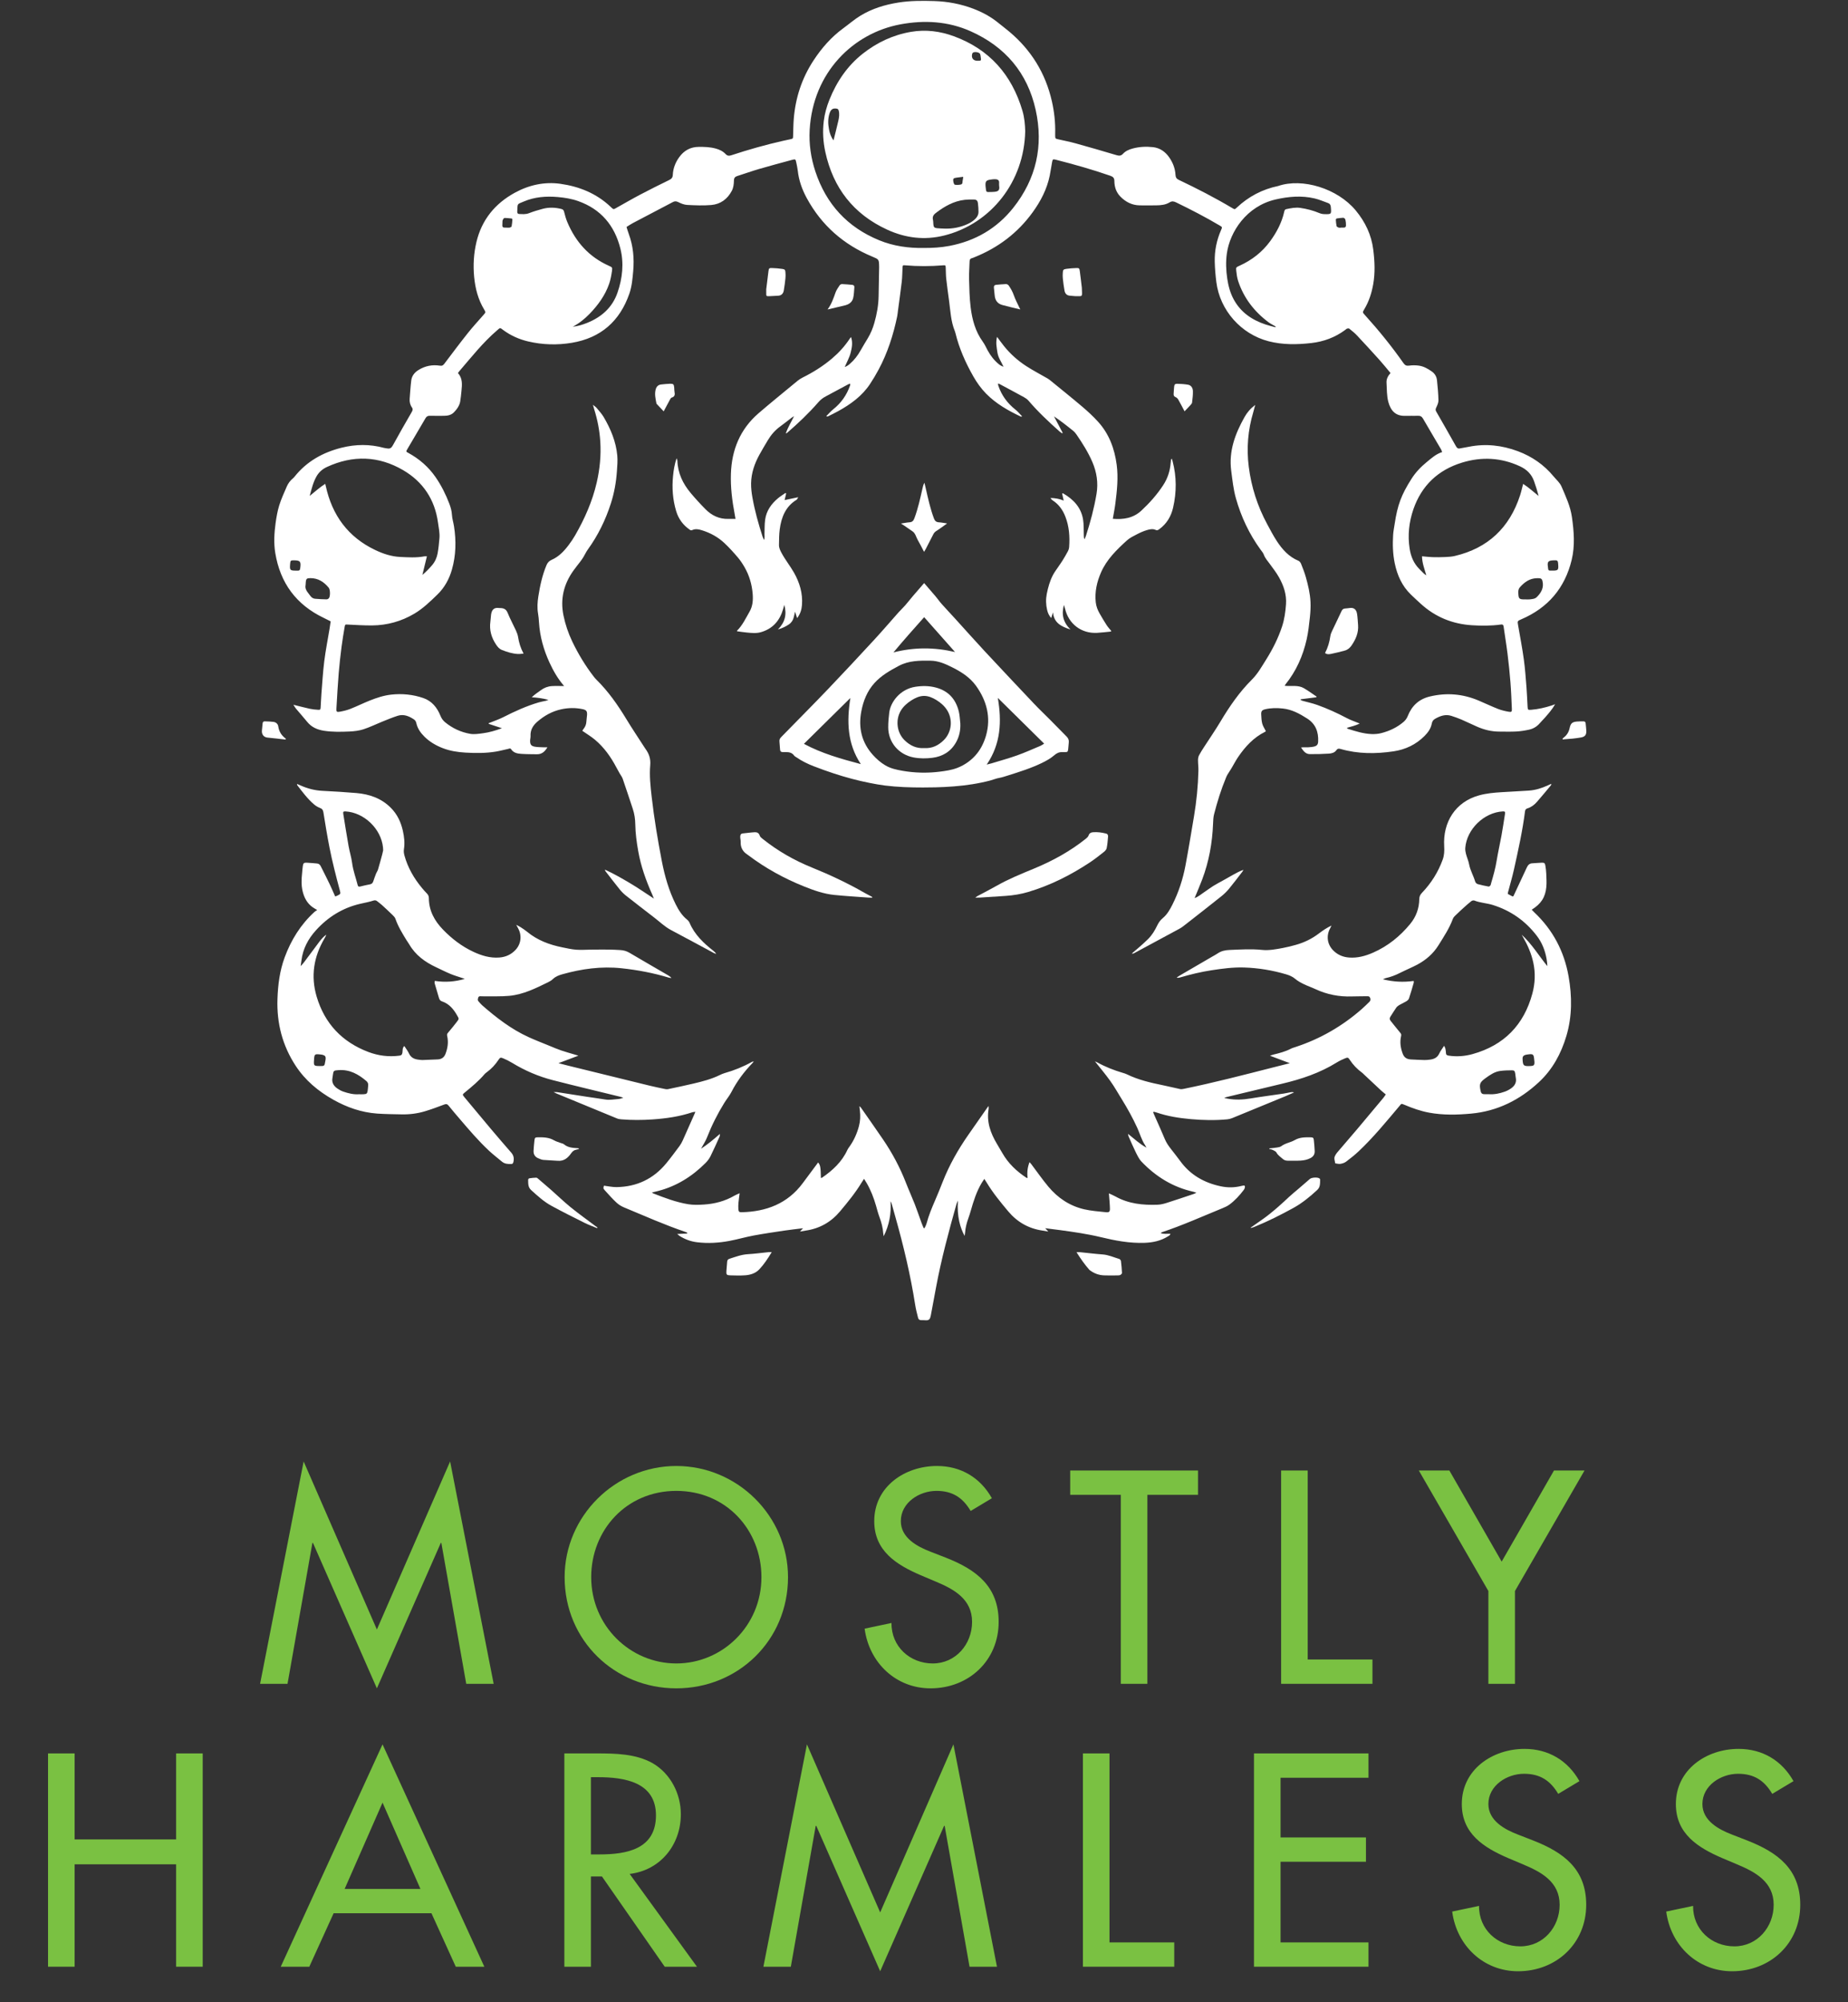
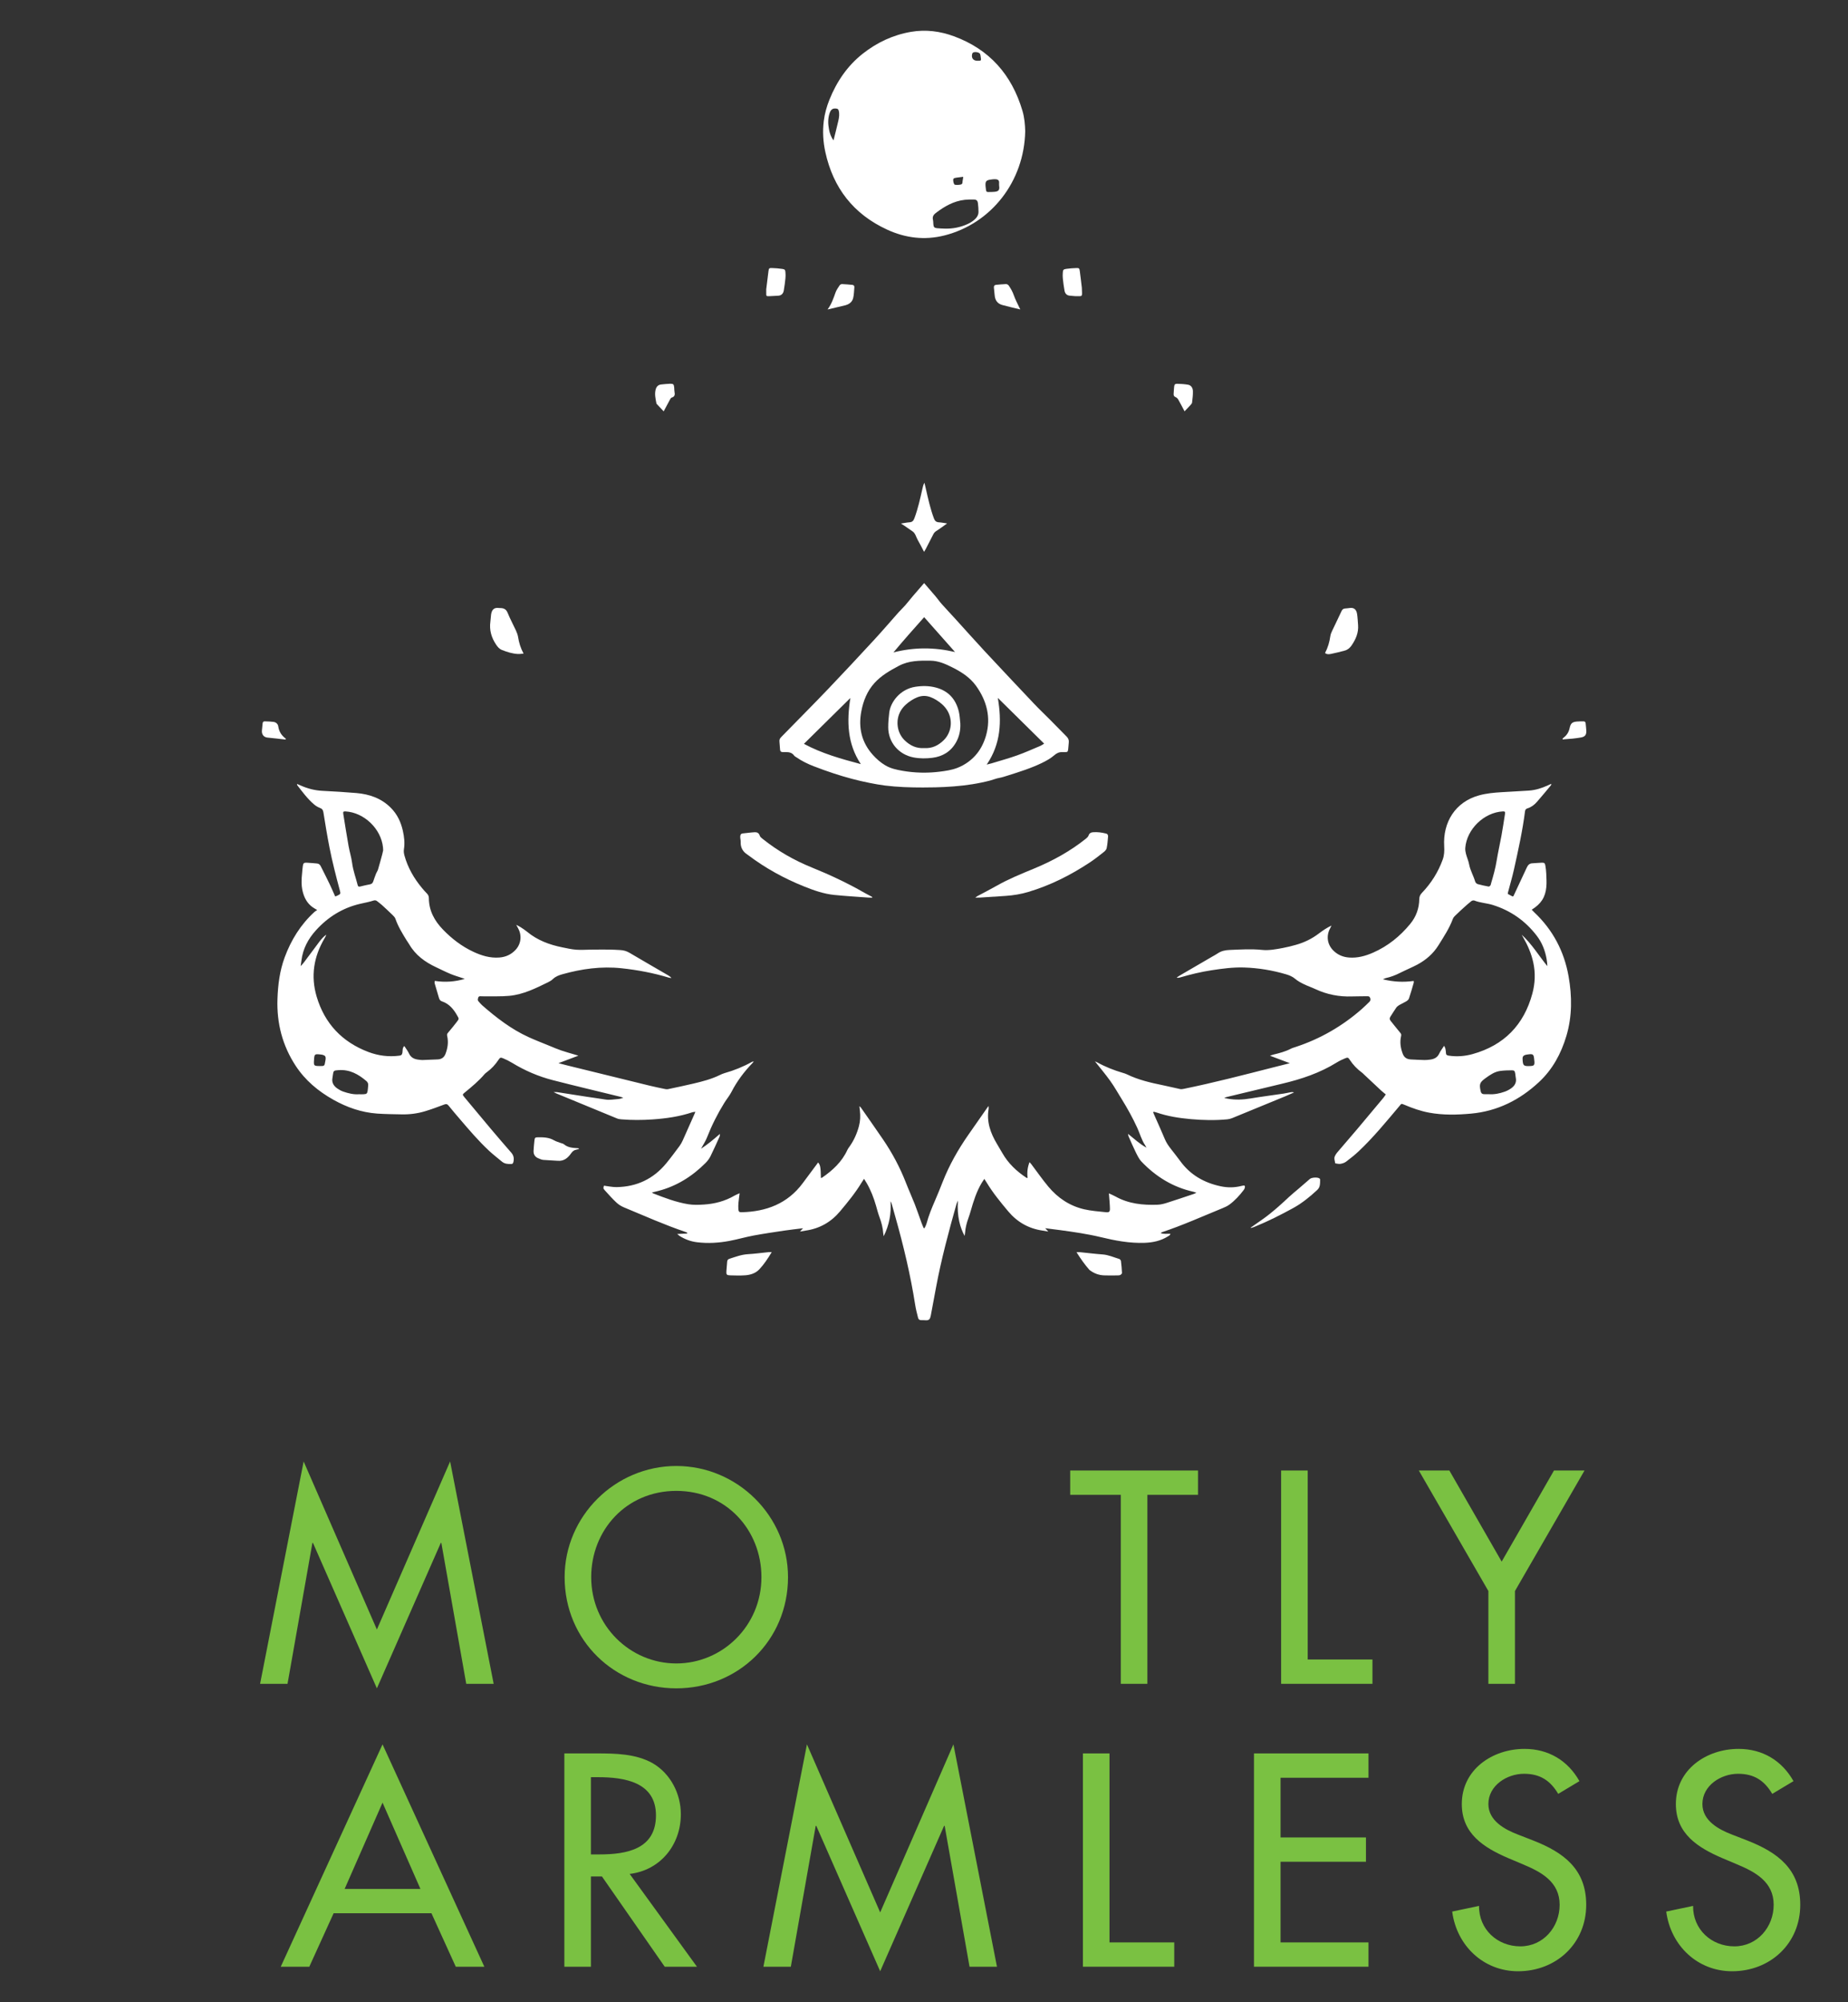
<svg xmlns="http://www.w3.org/2000/svg" xmlns:ns1="http://www.serif.com/" width="100%" height="100%" viewBox="0 0 1483 1606" version="1.1" xml:space="preserve" style="fill-rule:evenodd;clip-rule:evenodd;stroke-linejoin:round;stroke-miterlimit:2;">
  <rect x="0" y="0" width="1483" height="1606" fill="#333333" stroke="none" />
  <g transform="matrix(1,0,0,1,-16181,-17056)">
    <g id="MoHa-Simple-Dark" ns1:id="MoHa Simple Dark" transform="matrix(1,0,0,1,-0.553,-0.705)">
      <rect x="16181.6" y="17056.7" width="1482.42" height="1605.28" style="fill:none;" />
      <g transform="matrix(3.156,0,0,3.156,14309,17687.9)">
        <path d="M689.162,229.093L705.411,192.137L705.555,192.137L711.883,227.943L718.857,227.943L707.784,171.429L689.162,214.138L670.54,171.429L659.467,227.943L666.442,227.943L672.769,192.137L672.913,192.137L689.162,229.093Z" style="fill:rgb(122,193,66);fill-rule:nonzero;" />
        <path d="M765.302,172.58C749.771,172.58 736.901,185.306 736.901,200.837C736.901,216.942 749.627,229.093 765.302,229.093C780.976,229.093 793.702,216.942 793.702,200.837C793.702,185.306 780.832,172.58 765.302,172.58ZM765.302,222.766C753.582,222.766 743.66,213.203 743.66,200.837C743.66,188.901 752.575,178.907 765.302,178.907C778.028,178.907 786.944,188.901 786.944,200.837C786.944,213.203 777.021,222.766 765.302,222.766Z" style="fill:rgb(122,193,66);fill-rule:nonzero;" />
-         <path d="M845.539,180.776C842.592,175.528 837.63,172.58 831.591,172.58C823.394,172.58 815.629,177.828 815.629,186.6C815.629,194.15 821.237,197.673 827.421,200.333L831.159,201.915C835.833,203.856 840.506,206.373 840.506,212.197C840.506,217.877 836.336,222.766 830.512,222.766C824.688,222.766 819.943,218.452 820.015,212.484L813.184,213.922C814.335,222.622 821.165,229.093 829.937,229.093C839.644,229.093 847.265,222.047 847.265,212.197C847.265,203.137 841.513,198.895 833.82,195.875L829.937,194.366C826.558,193.071 822.388,190.842 822.388,186.6C822.388,181.855 827.133,178.907 831.447,178.907C835.545,178.907 838.134,180.633 840.147,184.012L845.539,180.776Z" style="fill:rgb(122,193,66);fill-rule:nonzero;" />
        <path d="M885.082,179.914L897.952,179.914L897.952,173.73L865.453,173.73L865.453,179.914L878.323,179.914L878.323,227.943L885.082,227.943L885.082,179.914Z" style="fill:rgb(122,193,66);fill-rule:nonzero;" />
        <path d="M925.846,173.73L919.088,173.73L919.088,227.943L942.312,227.943L942.312,221.76L925.846,221.76L925.846,173.73Z" style="fill:rgb(122,193,66);fill-rule:nonzero;" />
        <path d="M971.788,204.36L971.788,227.943L978.546,227.943L978.546,204.36L996.234,173.73L988.469,173.73L975.167,196.882L961.866,173.73L954.1,173.73L971.788,204.36Z" style="fill:rgb(122,193,66);fill-rule:nonzero;" />
-         <path d="M612.303,267.488L612.303,245.63L605.545,245.63L605.545,299.843L612.303,299.843L612.303,273.815L638.116,273.815L638.116,299.843L644.874,299.843L644.874,245.63L638.116,245.63L638.116,267.488L612.303,267.488Z" style="fill:rgb(122,193,66);fill-rule:nonzero;" />
        <path d="M703.039,286.254L709.222,299.843L716.484,299.843L690.6,243.33L664.716,299.843L671.978,299.843L678.161,286.254L703.039,286.254ZM700.235,280.071L680.965,280.071L690.6,258.141L700.235,280.071Z" style="fill:rgb(122,193,66);fill-rule:nonzero;" />
        <path d="M753.438,276.26C761.275,275.325 766.452,268.854 766.452,261.089C766.452,255.912 763.864,250.807 759.334,248.147C755.02,245.702 749.843,245.63 745.026,245.63L736.829,245.63L736.829,299.843L743.588,299.843L743.588,276.907L746.392,276.907L762.354,299.843L770.55,299.843L753.438,276.26ZM743.588,251.67L745.385,251.67C752.072,251.67 760.125,252.892 760.125,261.377C760.125,270.005 752.647,271.299 745.745,271.299L743.588,271.299L743.588,251.67Z" style="fill:rgb(122,193,66);fill-rule:nonzero;" />
        <path d="M817.139,300.994L833.388,264.037L833.532,264.037L839.859,299.843L846.834,299.843L835.761,243.33L817.139,286.038L798.517,243.33L787.444,299.843L794.418,299.843L800.746,264.037L800.889,264.037L817.139,300.994Z" style="fill:rgb(122,193,66);fill-rule:nonzero;" />
        <path d="M875.447,245.63L868.689,245.63L868.689,299.843L891.912,299.843L891.912,293.66L875.447,293.66L875.447,245.63Z" style="fill:rgb(122,193,66);fill-rule:nonzero;" />
        <path d="M912.185,299.843L941.305,299.843L941.305,293.66L918.944,293.66L918.944,273.168L940.658,273.168L940.658,266.985L918.944,266.985L918.944,251.814L941.305,251.814L941.305,245.63L912.185,245.63L912.185,299.843Z" style="fill:rgb(122,193,66);fill-rule:nonzero;" />
        <path d="M994.94,252.677C991.992,247.428 987.031,244.48 980.991,244.48C972.794,244.48 965.029,249.729 965.029,258.501C965.029,266.05 970.637,269.573 976.821,272.234L980.56,273.815C985.233,275.757 989.907,278.273 989.907,284.097C989.907,289.777 985.737,294.666 979.913,294.666C974.089,294.666 969.343,290.352 969.415,284.385L962.585,285.823C963.735,294.523 970.566,300.994 979.337,300.994C989.044,300.994 996.665,293.947 996.665,284.097C996.665,275.038 990.913,270.796 983.22,267.776L979.337,266.266C975.958,264.972 971.788,262.743 971.788,258.501C971.788,253.755 976.533,250.807 980.847,250.807C984.946,250.807 987.534,252.533 989.547,255.912L994.94,252.677Z" style="fill:rgb(122,193,66);fill-rule:nonzero;" />
        <path d="M1049.37,252.677C1046.42,247.428 1041.46,244.48 1035.42,244.48C1027.22,244.48 1019.46,249.729 1019.46,258.501C1019.46,266.05 1025.06,269.573 1031.25,272.234L1034.99,273.815C1039.66,275.757 1044.33,278.273 1044.33,284.097C1044.33,289.777 1040.16,294.666 1034.34,294.666C1028.51,294.666 1023.77,290.352 1023.84,284.385L1017.01,285.823C1018.16,294.523 1024.99,300.994 1033.76,300.994C1043.47,300.994 1051.09,293.947 1051.09,284.097C1051.09,275.038 1045.34,270.796 1037.65,267.776L1033.76,266.266C1030.38,264.972 1026.21,262.743 1026.21,258.501C1026.21,253.755 1030.96,250.807 1035.27,250.807C1039.37,250.807 1041.96,252.533 1043.97,255.912L1049.37,252.677Z" style="fill:rgb(122,193,66);fill-rule:nonzero;" />
      </g>
      <g transform="matrix(0.666,0,0,0.666,16391.7,17057.4)">
        <g transform="matrix(1,0,0,1,295.245,874.361)">
-           <path d="M0,-601.228C1.155,-601.228 2.358,-601.029 3.45,-601.292C4.3,-601.497 5.563,-602.172 5.688,-602.822C6.213,-605.547 6.411,-608.338 6.634,-611.113C6.663,-611.47 6.169,-612.171 5.861,-612.206C2.949,-612.533 0.021,-612.929 -2.895,-612.874C-3.641,-612.86 -4.616,-611.425 -5.018,-610.45C-5.437,-609.431 -5.325,-608.181 -5.39,-607.029C-5.717,-601.223 -5.711,-601.223 0,-601.228M1005.18,-601.207C1005.18,-601.238 1005.18,-601.268 1005.18,-601.299C1006.5,-601.299 1007.83,-601.201 1009.13,-601.345C1009.69,-601.406 1010.37,-601.851 1010.69,-602.328C1011.5,-603.562 1010.81,-610.904 1009.79,-611.94C1009.24,-612.496 1008.4,-613.161 1007.73,-613.13C1005.11,-613.011 1002.5,-612.69 999.915,-612.291C999.472,-612.223 998.797,-611.379 998.824,-610.93C998.982,-608.311 999.137,-605.663 999.701,-603.115C999.875,-602.333 1001.26,-601.613 1002.23,-601.272C1003.11,-600.963 1004.19,-601.207 1005.18,-601.207M-254.674,-188.171C-250.232,-188.22 -249.463,-187.479 -248.927,-191.912C-248.062,-199.071 -249.033,-200.456 -256.245,-200.56C-260.672,-200.624 -260.85,-200.457 -261.246,-195.874C-261.26,-195.709 -261.268,-195.544 -261.28,-195.379C-261.738,-188.855 -261.153,-188.216 -254.674,-188.171M1259.89,-188.193C1266.66,-188.193 1267.26,-188.839 1266.75,-195.607C1266.7,-196.266 1266.62,-196.923 1266.58,-197.583C1266.44,-199.849 1265.21,-200.794 1262.99,-200.59C1262.17,-200.515 1261.34,-200.564 1260.51,-200.522C1254.63,-200.229 1253.42,-198.684 1254.36,-192.676C1254.49,-191.86 1254.6,-191.039 1254.66,-190.216C1254.76,-188.791 1255.54,-188.177 1256.91,-188.191C1257.9,-188.201 1258.9,-188.193 1259.89,-188.193M-242.575,-170.645C-243.271,-167.402 -241.981,-164.286 -239.642,-161.464C-238.69,-160.315 -237.806,-159.107 -236.936,-157.893C-235.51,-155.901 -233.616,-154.501 -231.2,-154.29C-226.585,-153.887 -221.95,-153.641 -217.319,-153.56C-216.335,-153.543 -215.02,-154.267 -214.402,-155.069C-212.695,-157.284 -212.835,-165.279 -214.626,-167.483C-220.318,-174.489 -227.322,-179.111 -236.728,-179.122C-241.141,-179.128 -241.982,-178.394 -242.347,-174.118C-242.432,-173.125 -242.479,-172.129 -242.575,-170.645M1227.53,-153.513C1229.19,-153.513 1230.88,-153.337 1232.51,-153.552C1235.45,-153.939 1238.62,-154.017 1240.9,-156.253C1246.37,-161.625 1249.79,-167.744 1247.75,-175.839C1247.27,-177.774 1246.31,-178.773 1244.47,-178.959C1243.16,-179.092 1241.82,-179.072 1240.5,-179.017C1232.26,-178.674 1226.19,-174.318 1220.89,-168.476C1219.22,-166.635 1218.58,-164.612 1218.66,-162.124C1218.91,-153.968 1219.39,-153.431 1227.53,-153.513M925.962,-481.276C926.083,-481.573 926.205,-481.871 926.327,-482.169C924.959,-482.94 923.581,-483.692 922.228,-484.488C920.792,-485.331 919.3,-486.107 917.971,-487.098C900.676,-499.98 887.962,-516.308 881.134,-536.893C879.84,-540.795 879.281,-544.998 878.843,-549.111C878.381,-553.442 878.606,-553.506 882.718,-555.358C897.608,-562.066 910.121,-571.783 919.764,-584.995C927.582,-595.707 933.698,-607.295 936.617,-620.364C936.964,-621.918 937.305,-623.177 939.175,-623.558C944.731,-624.687 950.261,-625.865 955.994,-625.027C963.94,-623.865 971.637,-621.862 979.058,-618.741C980.843,-617.99 982.888,-617.582 984.828,-617.529C993.56,-617.29 993.496,-617.366 992.796,-625.958C992.596,-628.42 991.741,-630.074 989.403,-630.891C984.07,-632.754 978.85,-635.095 973.382,-636.389C957.648,-640.112 941.931,-638.759 926.337,-635.195C891.021,-627.122 871.167,-596.038 867.518,-570.287C866.075,-560.101 866.473,-550.001 867.958,-539.929C869.25,-531.169 871.513,-522.637 875.793,-514.769C884.239,-499.239 897.726,-490.082 914.074,-484.613C917.972,-483.309 921.996,-482.378 925.962,-481.276M79.358,-481.918C85.385,-482.534 91.076,-484.287 96.617,-486.513C114.002,-493.497 127.091,-505.029 133.293,-523.047C139.253,-540.363 141.217,-558.287 136.708,-576.19C129.732,-603.887 113.215,-623.583 85.81,-633.252C77.918,-636.037 69.668,-637.367 61.355,-638.093C47.238,-639.325 33.363,-638.292 20.163,-632.639C11.923,-629.11 13.026,-630.769 12.485,-620.905C12.475,-620.739 12.492,-620.572 12.481,-620.405C12.382,-618.801 13.158,-617.744 14.718,-617.688C18.675,-617.548 22.571,-617.079 26.528,-618.62C31.938,-620.726 37.541,-622.396 43.156,-623.899C50.532,-625.873 57.968,-625.626 65.392,-623.801C67.415,-623.303 68.41,-622.477 68.929,-620.323C69.939,-616.132 71.126,-611.926 72.791,-607.958C82.793,-584.111 98.916,-566.015 122.818,-555.34C126.877,-553.527 127.226,-553.423 126.609,-549.052C125.87,-543.816 124.903,-538.511 123.176,-533.534C118.338,-519.587 109.806,-507.929 99.619,-497.399C93.673,-491.252 87.06,-486.006 79.358,-481.918M1102.65,-205.447C1107.32,-205.043 1111.28,-204.52 1115.25,-204.402C1120.25,-204.252 1125.25,-204.285 1130.24,-204.52C1134.21,-204.707 1138.26,-204.9 1142.11,-205.804C1182.17,-215.226 1208.16,-239.928 1220.83,-278.876C1222.25,-283.244 1223.21,-287.762 1224.5,-292.63C1231.3,-288.322 1236.94,-282.981 1243.17,-278.13C1241.55,-284.231 1239.7,-290.202 1237.59,-296.076C1234.62,-304.347 1228.86,-309.99 1220.91,-313.707C1198.12,-324.358 1174.6,-325.535 1150.85,-318.258C1122.09,-309.443 1102.12,-290.636 1092.28,-262.092C1086.97,-246.705 1085.19,-230.646 1087.8,-214.33C1089.29,-205.036 1092.75,-196.746 1099.53,-190.025C1101.31,-188.265 1103.01,-186.438 1104.82,-184.71C1105.54,-184.02 1106.43,-183.514 1107.84,-182.498C1105.52,-190.505 1102.77,-197.468 1102.65,-205.447M-218.886,-292.708C-218.592,-291.476 -218.398,-290.719 -218.231,-289.957C-210.535,-254.779 -191.348,-228.49 -158.449,-212.886C-149.056,-208.431 -139.131,-205.162 -128.784,-204.658C-119.031,-204.183 -109.15,-203.495 -99.398,-205.384C-98.657,-205.527 -97.864,-205.403 -96.379,-205.403C-98.285,-197.586 -100.062,-190.3 -101.838,-183.014C-97.523,-186.607 -93.721,-190.543 -90.164,-194.69C-86.627,-198.814 -84.41,-203.748 -83.467,-209.028C-82.389,-215.065 -81.785,-221.204 -81.284,-227.324C-80.764,-233.676 -82.183,-239.894 -83.046,-246.16C-86.872,-273.955 -101.179,-295.221 -124.986,-309.149C-154.526,-326.43 -185.532,-327.465 -216.785,-313.035C-222.045,-310.606 -226.381,-306.929 -229.283,-301.892C-233.528,-294.524 -235.374,-286.273 -237.639,-278.124C-231.457,-282.978 -225.825,-288.33 -218.886,-292.708M501.83,-576.777C512.762,-576.678 523.034,-577.317 533.22,-579.253C564.418,-585.184 590.382,-600.299 610.079,-625.058C637.777,-659.874 646.743,-699.702 637.157,-742.998C627.271,-787.646 600.444,-819.178 558.755,-837.754C531.541,-849.881 502.833,-851.423 474.016,-846.046C417.516,-835.504 368.773,-788.516 364.829,-718.987C363.859,-701.884 366.325,-685.087 371.715,-668.824C384.736,-629.534 410.282,-601.71 448.657,-586.008C465.837,-578.977 483.922,-576.488 501.83,-576.777M975.207,-35.624L956.483,-33.248C956.441,-32.981 956.399,-32.714 956.357,-32.448C957.127,-32.092 957.865,-31.625 958.671,-31.399C964.582,-29.739 970.635,-28.487 976.401,-26.427C988.639,-22.054 1000.45,-16.68 1011.96,-10.595C1016.75,-8.064 1021.97,-6.351 1027.59,-4.015C1022.58,-1.604 1017.46,-0.293 1012.07,1.164C1012.74,1.774 1013.03,2.258 1013.44,2.386C1022.8,5.34 1032.19,8.316 1042.09,8.667C1045.86,8.801 1049.78,8.49 1053.42,7.563C1063.37,5.033 1072.53,0.75 1080.42,-5.975C1082.73,-7.947 1084.37,-10.266 1085.53,-13.181C1090.41,-25.388 1098.91,-33.423 1112.07,-36.579C1132.24,-41.417 1151.74,-39.764 1170.76,-31.739C1178.58,-28.441 1186.24,-24.757 1194.13,-21.654C1198.27,-20.027 1202.7,-18.993 1207.1,-18.216C1210.49,-17.617 1211.06,-18.263 1210.92,-21.579C1210.45,-32.392 1210.05,-43.216 1209.19,-54.002C1208.29,-65.446 1207.09,-76.874 1205.67,-88.267C1204.32,-99.152 1202.48,-109.977 1200.97,-120.844C1200.66,-123.093 1199.61,-123.521 1197.61,-123.239C1186.01,-121.605 1174.34,-121.644 1162.69,-122.399C1139.29,-123.915 1118.69,-132.278 1101.27,-148.139C1097.2,-151.84 1093.16,-155.569 1089.21,-159.39C1078.52,-169.73 1072.79,-182.672 1069.8,-196.99C1067.44,-208.322 1067.15,-219.806 1067.86,-231.305C1068.14,-235.771 1069.08,-240.198 1069.74,-244.638C1073.14,-267.261 1077.73,-279.482 1089.99,-298.755C1094.96,-306.573 1101.27,-313.156 1108.42,-318.992C1114.08,-323.614 1119.49,-328.593 1126.92,-330.972C1126.39,-332.321 1126.15,-333.274 1125.68,-334.086C1118.43,-346.44 1111.1,-358.743 1103.93,-371.14C1102.41,-373.764 1100.58,-374.839 1097.53,-374.695C1092.54,-374.46 1087.53,-374.784 1082.54,-374.6C1071.24,-374.185 1065.06,-380.276 1062.07,-391.353C1060.06,-398.777 1060.35,-406.849 1059.89,-414.648C1059.63,-418.986 1061.66,-422.68 1064.69,-426.16C1060.22,-431.481 1055.99,-436.828 1051.43,-441.889C1042.41,-451.921 1033.27,-461.861 1024.03,-471.694C1021.32,-474.584 1018.13,-477.05 1015.03,-479.555C1014.48,-480.003 1013.23,-479.928 1012.45,-479.66C1011.54,-479.348 1010.8,-478.564 1009.99,-477.97C997.906,-469.049 984.263,-463.977 969.448,-462.284C952.163,-460.308 934.879,-460.006 917.824,-464.407C884.611,-472.977 859.121,-501.708 854.83,-535.711C853.81,-543.793 853.107,-551.954 852.913,-560.095C852.597,-573.41 855.204,-586.252 860.595,-598.487C862.09,-601.88 862.048,-601.919 858.794,-603.844C841.726,-613.942 824.137,-623.052 806.286,-631.68C803.542,-633.007 801.37,-633.431 798.499,-631.665C793.713,-628.72 788.144,-628.171 782.611,-628.091C775.946,-627.994 769.278,-627.984 762.612,-628.071C753.264,-628.192 745.566,-632.126 739.153,-638.715C734.121,-643.884 732.021,-650.336 731.968,-657.378C731.941,-660.977 730.463,-662.534 727.164,-663.683C705.616,-671.189 683.687,-677.374 661.59,-682.997C657.964,-683.92 657.595,-683.709 656.904,-680.059C655.885,-674.673 655.184,-669.225 654.079,-663.859C650.726,-647.571 643.232,-633.184 633.568,-619.816C615.498,-594.821 591.863,-577.04 563.335,-565.595C562.408,-565.223 561.497,-564.75 560.532,-564.544C558.39,-564.086 557.573,-562.88 557.525,-560.679C557.375,-553.691 556.686,-546.696 556.874,-539.723C557.183,-528.246 557.386,-516.707 558.786,-505.336C560.606,-490.557 564.423,-476.261 573.43,-463.856C575.76,-460.647 577.386,-456.922 579.289,-453.41C582.74,-447.04 587.108,-441.402 592.717,-436.798C594.341,-435.466 596.231,-434.458 598.403,-433.63C595.901,-439.416 592.011,-444.502 591.075,-450.745C590.178,-456.733 588.821,-462.767 590.588,-469.709C593.65,-465.635 596.114,-462.189 598.749,-458.88C606.396,-449.28 615.49,-441.179 625.732,-434.528C633.671,-429.372 642.112,-424.991 650.317,-420.245C651.606,-419.499 652.924,-418.755 654.072,-417.818C667.239,-407.078 680.51,-396.459 693.464,-385.467C700.055,-379.875 706.441,-373.941 712.256,-367.558C725.614,-352.898 732.171,-335.127 734.759,-315.683C736.85,-299.976 735.123,-284.416 733.143,-268.871C732.37,-262.805 731.137,-256.799 730.085,-250.599C742.957,-249.547 754.726,-251.342 764.538,-260.472C774.466,-269.71 783.407,-279.764 790.83,-291.123C796.126,-299.228 799.018,-308.176 799.805,-317.817C799.914,-319.144 800.052,-320.47 800.239,-321.787C800.279,-322.065 800.594,-322.304 801.159,-323.076C801.554,-321.795 801.894,-320.819 802.156,-319.823C807.047,-301.238 807.005,-282.579 802.706,-263.924C800.268,-253.345 794.929,-244.513 786.013,-238.038C784.628,-237.032 783.542,-236.32 781.571,-237.242C778.246,-238.798 774.567,-237.969 771.279,-237.006C767.176,-235.804 763.182,-234.038 759.376,-232.062C755.105,-229.845 750.572,-227.698 747.068,-224.514C734.721,-213.297 722.699,-201.653 715.865,-185.983C710.881,-174.555 708.178,-162.634 709.536,-150.024C710.065,-145.113 711.824,-140.663 714.248,-136.457C716.993,-131.695 719.777,-126.947 722.772,-122.342C724.372,-119.882 726.451,-117.734 728.304,-115.458C727.967,-115.143 727.764,-114.78 727.527,-114.757C722.079,-114.217 716.636,-113.542 711.173,-113.236C692.255,-112.176 676.784,-123.925 672.519,-142.42C672.234,-143.652 671.788,-144.846 671.189,-146.804C668.047,-135.334 670.259,-125.994 679.001,-117.296C667.711,-120.855 659.092,-125.402 658.016,-137.902C657.36,-135.799 656.704,-133.697 655.884,-131.066C653.048,-134.133 651.724,-137.465 650.911,-140.954C649.422,-147.35 649.249,-153.81 650.546,-160.29C652.088,-167.989 654.183,-175.539 657.772,-182.528C659.73,-186.34 662.426,-189.774 664.812,-193.363C666.366,-195.701 668.053,-197.955 669.516,-200.348C671.763,-204.022 673.979,-207.724 675.98,-211.535C676.805,-213.108 677.361,-214.969 677.486,-216.737C678.36,-229.141 677.515,-241.345 672.955,-253.095C669.794,-261.239 665.006,-268.05 657.538,-272.817C656.522,-273.466 655.701,-274.42 655.005,-275.651C660.377,-275.571 665.481,-274.8 670.902,-272.517C670.196,-275.725 669.609,-278.388 669.024,-281.046C669.63,-281.136 670.021,-281.327 670.23,-281.206C682.572,-274.048 691.864,-264.374 694.244,-249.787C695.254,-243.597 694.909,-237.184 695.151,-230.87C695.212,-229.294 695.16,-227.712 696.018,-225.898C696.605,-227.353 697.282,-228.778 697.766,-230.266C703.127,-246.739 707.58,-263.452 710.454,-280.546C712.695,-293.877 710.735,-306.751 705.394,-319.101C700.349,-330.767 693.6,-341.475 686.427,-351.919C685.303,-353.554 684.003,-355.166 682.475,-356.409C674.998,-362.494 667.416,-368.449 659.241,-373.926C662.722,-367.319 666.203,-360.711 669.685,-354.104C669.455,-353.898 669.226,-353.692 668.997,-353.487C668.018,-354.195 666.969,-354.825 666.07,-355.622C652.842,-367.348 639.984,-379.441 628.462,-392.897C626.989,-394.617 624.958,-395.991 622.949,-397.096C613.177,-402.47 603.326,-407.701 593.493,-412.964C593.09,-413.18 592.589,-413.211 591.672,-413.447C591.904,-412.273 591.978,-411.344 592.273,-410.492C596.254,-398.993 603.169,-389.647 612.721,-382.108C615.627,-379.814 617.991,-376.832 620.852,-373.912C619.899,-373.743 619.521,-373.543 619.288,-373.653C603.992,-380.856 589.398,-389.152 577.407,-401.33C571.296,-407.537 566.278,-414.61 561.974,-422.165C552.618,-438.586 544.999,-455.735 540.492,-474.165C540.295,-474.972 540.079,-475.785 539.763,-476.551C534.914,-488.272 534.455,-500.83 532.79,-513.155C531.587,-522.062 530.329,-530.965 529.348,-539.897C528.859,-544.356 528.995,-548.881 528.735,-553.369C528.586,-555.936 528.289,-556.069 525.633,-555.853C510.333,-554.605 495.033,-554.562 479.734,-555.874C477.145,-556.096 476.895,-555.937 476.735,-553.254C476.398,-547.603 476.441,-541.913 475.796,-536.3C474.446,-524.567 472.752,-512.873 471.198,-501.164C470.891,-498.855 470.724,-496.516 470.247,-494.243C465.59,-472.006 458.719,-450.521 447.971,-430.423C444.756,-424.411 441.258,-418.519 437.486,-412.841C427.917,-398.438 414.324,-388.628 399.463,-380.382C395.387,-378.121 391.173,-376.108 387.006,-374.015C386.478,-373.75 385.846,-373.692 384.823,-374.2C387.609,-376.978 390.164,-380.046 393.225,-382.479C402.766,-390.063 409.439,-399.586 413.46,-411.033C413.622,-411.495 413.68,-411.997 413.751,-412.485C413.771,-412.624 413.664,-412.781 413.46,-413.4C412.631,-413.066 411.787,-412.813 411.025,-412.405C402.076,-407.61 393.17,-402.731 384.182,-398.009C380.738,-396.199 377.851,-393.93 375.266,-390.961C363.648,-377.613 350.822,-365.471 337.425,-353.926C337.195,-353.727 336.822,-353.693 336.06,-353.416C338.556,-360.901 342.716,-367.207 345.983,-374.187C345.082,-373.618 344.134,-373.112 343.289,-372.47C338.645,-368.942 334.101,-365.278 329.381,-361.857C323.198,-357.376 318.321,-351.768 314.445,-345.256C310.952,-339.388 307.416,-333.539 304.139,-327.55C298.314,-316.905 294.444,-305.571 294.235,-293.361C294.137,-287.583 294.857,-281.716 295.877,-276.01C298.719,-260.101 303.07,-244.558 308.05,-229.191C308.398,-228.117 308.95,-227.109 309.852,-225.061C310.903,-227.998 310.306,-230.036 310.376,-232.001C310.583,-237.819 310.379,-243.697 311.155,-249.441C312.607,-260.204 318.54,-268.568 326.732,-275.378C329.509,-277.687 332.625,-279.589 335.586,-281.678C335.891,-281.493 336.197,-281.309 336.503,-281.124C335.897,-278.521 335.291,-275.917 334.646,-273.144C339.913,-274.248 344.957,-275.306 351.055,-276.585C350.013,-274.926 349.734,-273.931 349.089,-273.538C335.771,-265.425 330.71,-252.512 328.762,-238.009C327.924,-231.768 327.943,-225.397 327.839,-219.081C327.781,-215.578 329.262,-212.591 330.977,-209.391C335.388,-201.159 341.271,-193.9 345.842,-185.879C352.671,-173.894 356.648,-160.828 355.54,-146.707C355.106,-141.163 353.563,-135.997 349.68,-130.943C348.853,-133.538 348.187,-135.627 347.209,-138.693C346.577,-135.967 346.152,-134.169 345.743,-132.368C344.898,-128.638 342.997,-125.598 339.818,-123.433C336.096,-120.899 332.103,-118.928 326.585,-117.277C335.163,-126.007 337.456,-135.38 334.243,-147.002C333.606,-144.659 333.239,-143.225 332.826,-141.806C328.776,-127.866 320.287,-118.121 306.081,-114.042C300.559,-112.457 294.834,-113.053 289.195,-113.599C285.25,-113.981 281.328,-114.601 277.368,-115.118C277.368,-115.304 277.232,-115.752 277.387,-115.908C283.985,-122.49 287.851,-130.903 292.41,-138.795C296.162,-145.288 296.752,-152.589 296.152,-160.096C295.234,-171.588 292.09,-182.345 286.364,-192.291C283.966,-196.457 281.274,-200.543 278.157,-204.187C273.075,-210.13 267.815,-215.98 262.119,-221.324C254.39,-228.574 245.189,-233.623 235.061,-236.766C231.273,-237.941 227.224,-238.853 223.349,-237.017C221.73,-236.25 220.856,-237.067 219.792,-237.823C212.039,-243.327 206.721,-250.695 203.997,-259.723C199.807,-273.603 198.749,-287.859 200.206,-302.254C200.906,-309.172 201.94,-316.076 204.487,-323.501C204.968,-322.094 205.404,-321.389 205.425,-320.673C205.864,-305.66 212.017,-292.935 221.435,-281.684C227.094,-274.924 233.079,-268.406 239.279,-262.137C246.836,-254.495 255.975,-250.127 267.009,-250.479C269.652,-250.563 272.299,-250.491 275.458,-250.491C275.093,-252.595 274.763,-254.644 274.379,-256.681C271.375,-272.6 269.379,-288.645 269.922,-304.854C270.886,-333.652 280.986,-358.443 303.13,-377.623C310.306,-383.838 317.631,-389.881 324.934,-395.947C333.39,-402.973 341.868,-409.974 350.406,-416.902C352.19,-418.35 354.176,-419.626 356.234,-420.648C368.967,-426.974 380.928,-434.457 391.793,-443.671C399.985,-450.617 407.128,-458.471 413.051,-467.433C413.414,-467.982 413.844,-468.487 414.63,-469.522C417.02,-462.85 415.681,-456.542 414.215,-450.655C412.765,-444.831 409.639,-439.425 407.066,-433.409C409.49,-434.218 411.43,-435.604 413.269,-437.195C418.626,-441.828 422.83,-447.356 426.278,-453.53C429.034,-458.465 432.009,-463.279 434.924,-468.124C438.383,-473.872 440.917,-480.015 442.737,-486.449C445.74,-497.06 447.749,-507.831 447.894,-518.909C448.044,-530.395 448.312,-541.88 448.526,-553.365C448.533,-553.698 448.527,-554.032 448.519,-554.365C448.33,-563.149 448.277,-563.023 440.158,-566.406C405.712,-580.76 379.106,-603.993 361.266,-636.889C355.684,-647.182 351.758,-658.139 350.477,-669.921C350.119,-673.215 349.319,-676.464 348.662,-679.723C347.839,-683.804 347.664,-683.965 343.272,-682.774C330.112,-679.204 316.931,-675.701 303.844,-671.88C295.06,-669.315 286.438,-666.199 277.706,-663.451C275.003,-662.6 273.661,-661.256 273.58,-658.203C273.465,-653.894 273.085,-649.529 271,-645.577C265.71,-635.55 257.328,-629.442 246.186,-628.491C236.601,-627.672 226.869,-628.092 217.235,-628.596C213.559,-628.788 209.775,-630.34 206.415,-632.022C203.983,-633.239 202.199,-633.216 199.958,-632.035C183.907,-623.572 167.81,-615.198 151.762,-606.729C149.127,-605.339 146.665,-603.621 144.123,-602.055C145.022,-599.274 145.826,-596.458 146.836,-593.718C152.184,-579.216 153.553,-564.256 152.19,-548.951C151.377,-539.817 150.62,-530.647 147.618,-521.924C136.136,-488.555 113.01,-468.346 78.205,-462.543C60.717,-459.628 43.006,-460.095 25.577,-464.202C14.747,-466.753 4.769,-471.181 -4.226,-477.775C-8.648,-481.017 -7.764,-481.026 -11.905,-477.478C-29.086,-462.757 -42.959,-445.015 -57.64,-428.005C-58.069,-427.507 -58.403,-426.926 -59.002,-426.067C-53.211,-419.814 -53.96,-412.15 -54.745,-404.497C-55.169,-400.359 -55.543,-396.207 -56.221,-392.107C-57.096,-386.813 -60.192,-382.586 -63.774,-378.865C-66.927,-375.589 -71.237,-374.649 -75.71,-374.637C-81.377,-374.623 -87.046,-374.531 -92.708,-374.681C-95.151,-374.746 -96.75,-373.988 -97.997,-371.852C-105.302,-359.34 -112.727,-346.897 -120.027,-334.382C-121.737,-331.451 -121.541,-331.451 -118.762,-329.935C-105.537,-322.721 -94.416,-313.043 -85.862,-300.655C-79.03,-290.76 -73.669,-280.016 -69.372,-268.775C-67.711,-264.43 -66.485,-260.026 -66.206,-255.255C-65.937,-250.648 -64.438,-246.126 -63.725,-241.529C-61.014,-224.054 -61.338,-206.699 -66.201,-189.582C-69.496,-177.986 -75.105,-167.717 -83.83,-159.268C-92.452,-150.918 -101.048,-142.547 -111.476,-136.369C-127.169,-127.073 -144.182,-122.334 -162.354,-122.167C-172.163,-122.076 -181.981,-122.76 -191.789,-123.205C-194.791,-123.341 -194.957,-123.538 -195.53,-120.183C-196.871,-112.318 -198.215,-104.445 -199.215,-96.532C-200.55,-85.968 -201.795,-75.383 -202.652,-64.772C-203.803,-50.504 -204.607,-36.207 -205.425,-21.915C-205.634,-18.254 -205.034,-17.596 -201.451,-18.229C-197.058,-19.005 -192.634,-20.078 -188.492,-21.707C-180.756,-24.749 -173.29,-28.473 -165.572,-31.564C-157.062,-34.972 -148.348,-37.885 -139.165,-38.866C-126.07,-40.266 -113.161,-38.989 -100.724,-34.713C-90.453,-31.181 -84.1,-23.305 -80.138,-13.523C-78.832,-10.298 -77.064,-7.708 -74.442,-5.555C-65.628,1.685 -55.493,6.378 -44.397,8.351C-39.313,9.255 -33.799,8.321 -28.558,7.628C-21.161,6.651 -13.996,4.558 -6.005,1.63C-11.911,-0.327 -16.906,-1.982 -21.901,-3.637C-21.888,-3.92 -21.874,-4.203 -21.861,-4.486C-21.001,-4.807 -20.132,-5.104 -19.284,-5.452C-14.374,-7.465 -9.308,-9.172 -4.592,-11.569C9.38,-18.673 23.583,-25.175 38.668,-29.566C41.373,-30.354 44.184,-30.772 46.936,-31.406C47.671,-31.575 48.368,-31.91 50.042,-32.516C42.851,-34.479 36.54,-35.251 29.948,-35.624C33.281,-38.999 37.217,-41.379 40.862,-44.126C44.832,-47.118 49.352,-48.813 54.25,-49.114C58.848,-49.396 63.476,-49.174 68.965,-49.174C61.182,-58.163 55.904,-67.553 51.354,-77.4C44.232,-92.811 39.742,-108.89 38.658,-125.881C38.436,-129.366 38.174,-132.871 37.574,-136.304C36.349,-143.31 36.807,-150.292 37.894,-157.2C39.913,-170.028 42.652,-182.691 47.714,-194.752C49.015,-197.853 50.871,-199.836 54.046,-201.231C62.514,-204.949 68.736,-211.504 74.219,-218.728C77.134,-222.567 79.871,-226.586 82.27,-230.764C93.763,-250.78 103.047,-271.716 108.242,-294.32C111.958,-310.487 113.578,-326.872 112.539,-343.404C111.702,-356.705 109.217,-369.788 105.17,-382.532C104.731,-383.913 104.387,-385.324 103.672,-387.898C105.778,-386.127 107.18,-385.262 108.17,-384.058C111.127,-380.463 114.365,-376.995 116.701,-373.012C125.106,-358.677 131.46,-343.48 133.005,-326.768C133.582,-320.527 132.993,-314.143 132.559,-307.851C131.653,-294.703 129.346,-281.78 125.314,-269.214C118.908,-249.25 109.822,-230.625 97.504,-213.596C95.381,-210.661 93.902,-207.268 91.999,-204.164C90.787,-202.187 89.387,-200.319 87.99,-198.463C85.386,-195.001 82.614,-191.662 80.103,-188.136C68.522,-171.864 64.097,-154.078 68.164,-134.224C70.388,-123.372 73.875,-113.049 78.617,-103.098C85.806,-88.012 94.419,-73.793 104.621,-60.549C105.635,-59.232 106.73,-57.957 107.914,-56.792C122.15,-42.773 133.479,-26.58 143.807,-9.566C150.889,2.1 158.523,13.43 165.912,24.909C166.273,25.469 166.641,26.026 167.032,26.565C171.256,32.378 173.371,38.436 172.71,46.043C171.598,58.821 173.001,71.643 174.465,84.405C177.444,110.37 181.74,136.121 186.698,161.769C190.185,179.809 195.217,197.366 203.477,213.872C206.931,220.774 210.994,227.214 217.123,232.153C218.375,233.162 219.528,234.572 220.151,236.041C226.229,250.366 237.109,260.552 249.002,269.898C250.172,270.817 251.259,271.842 252.174,273.374C251.244,273.057 250.248,272.863 249.394,272.405C232.223,263.198 215.121,253.864 197.889,244.775C190.265,240.753 184.18,234.785 177.464,229.613C166.112,220.872 154.752,212.138 143.507,203.26C140.788,201.113 138.25,198.621 136.068,195.932C130.191,188.689 124.547,181.258 118.828,173.888C118.46,173.415 118.242,172.826 118.204,171.966C128.485,176.668 138.235,182.276 147.895,187.967C157.558,193.66 166.784,200.095 177.121,206.801C176.167,204.473 175.661,203.133 175.078,201.828C167.595,185.06 161.442,167.858 158.251,149.712C156.376,139.049 154.857,128.329 154.709,117.482C154.622,111.089 153.713,104.871 151.703,98.814C147.67,86.659 143.681,74.488 139.492,62.386C138.701,60.099 137.043,58.118 135.83,55.971C134.437,53.508 133.053,51.039 131.735,48.535C125.155,36.038 117.032,24.68 106.191,15.548C101.514,11.609 96.179,8.452 90.85,4.735C91.257,4.116 91.79,3.16 92.461,2.314C94.492,-0.246 95.626,-3.089 95.778,-6.393C95.899,-9.048 96.409,-11.684 96.575,-14.338C96.857,-18.853 95.735,-20.374 91.288,-21.321C82.696,-23.151 74.076,-23.035 65.509,-21.178C54.513,-18.795 44.949,-13.44 36.564,-6.138C31.55,-1.772 28.098,3.694 28.492,10.871C28.6,12.84 27.976,14.841 27.965,16.829C27.942,21.169 29.194,23.031 33.459,23.85C36.851,24.502 40.389,24.414 43.866,24.598C45.346,24.676 46.833,24.611 48.807,24.611C45.747,29.767 42.101,33.054 36.288,32.984C29.963,32.908 23.625,32.933 17.32,32.504C12.661,32.187 7.977,31.385 5.083,26.915C4.069,25.348 2.685,26.29 1.469,26.551C-3.405,27.598 -8.229,28.925 -13.138,29.746C-25.359,31.787 -37.677,31.709 -50.006,30.98C-59.357,30.426 -68.539,29.026 -77.322,25.609C-85.477,22.436 -92.951,18.114 -99.214,11.95C-104.013,7.227 -107.819,1.872 -109.24,-4.951C-109.545,-6.411 -110.652,-8.074 -111.887,-8.906C-117.838,-12.914 -124.324,-15.661 -131.591,-13.352C-137.909,-11.344 -144.051,-8.761 -150.211,-6.284C-157.771,-3.243 -165.117,0.419 -172.846,2.917C-178.144,4.63 -183.914,5.321 -189.514,5.574C-199.815,6.039 -210.152,6.29 -220.425,4.682C-228.429,3.428 -235.393,0.455 -240.645,-6.049C-245.037,-11.488 -249.738,-16.677 -254.226,-22.041C-255.35,-23.385 -256.178,-24.977 -257.261,-26.636C-250.469,-24.954 -244.097,-23.248 -237.661,-21.836C-234.428,-21.127 -231.088,-20.779 -227.777,-20.59C-224.848,-20.422 -224.622,-20.706 -224.421,-23.603C-224.04,-29.087 -223.916,-34.589 -223.478,-40.067C-222.429,-53.178 -221.66,-66.329 -220.025,-79.369C-218.413,-92.225 -215.865,-104.962 -213.749,-117.755C-213.237,-120.857 -212.809,-123.972 -212.343,-127.081C-215.109,-128.466 -217.851,-129.898 -220.643,-131.228C-253.856,-147.048 -273.16,-173.295 -279.098,-209.45C-281.059,-221.391 -280.349,-233.407 -278.716,-245.313C-277.723,-252.547 -276.472,-259.843 -274.314,-266.794C-271.912,-274.528 -268.461,-281.95 -265.245,-289.412C-263.587,-293.258 -261.084,-296.613 -257.799,-299.32C-257.034,-299.951 -256.354,-300.708 -255.733,-301.485C-241.086,-319.818 -221.674,-330.539 -199.31,-336.173C-182.257,-340.469 -165.066,-340.645 -147.967,-335.957C-146.702,-335.61 -145.354,-335.574 -144.058,-335.326C-140.802,-334.704 -139.078,-336.041 -137.453,-339.011C-130.098,-352.448 -122.448,-365.725 -114.783,-378.99C-113.603,-381.033 -112.934,-382.591 -114.495,-384.807C-116.659,-387.88 -117.448,-391.492 -117.152,-395.258C-116.578,-402.553 -116.147,-409.868 -115.258,-417.126C-114.571,-422.73 -111.315,-426.825 -106.496,-429.819C-98.496,-434.789 -89.83,-436.438 -80.647,-435.001C-77.994,-434.586 -76.775,-435.475 -75.334,-437.382C-65.995,-449.743 -56.706,-462.147 -47.066,-474.271C-41.057,-481.828 -34.472,-488.928 -28.121,-496.212C-25.438,-499.287 -25.378,-499.28 -27.343,-502.526C-34.656,-514.607 -38.098,-527.837 -39.45,-541.79C-40.831,-556.035 -39.973,-570.173 -36.682,-583.986C-30.339,-610.616 -14.38,-630.187 9.467,-643.249C26.591,-652.629 45.268,-656.736 64.484,-654.028C87.068,-650.845 107.874,-642.495 124.86,-626.434C125.223,-626.091 125.579,-625.739 125.95,-625.404C128.476,-623.119 128.477,-623.12 131.441,-624.775C141.184,-630.212 150.829,-635.836 160.696,-641.039C172.183,-647.096 183.822,-652.871 195.493,-658.568C198.341,-659.958 199.76,-661.495 199.914,-664.878C200.268,-672.712 203.101,-679.868 207.681,-686.184C213.394,-694.06 221.128,-698.426 231.042,-698.504C237.876,-698.558 244.654,-698.374 251.348,-696.576C255.985,-695.331 260.186,-693.397 263.44,-689.951C265.617,-687.645 267.605,-687.488 270.453,-688.425C291.009,-695.19 311.817,-701.078 332.933,-705.843C335.858,-706.503 338.808,-707.049 341.726,-707.736C344.774,-708.454 344.742,-708.501 344.859,-711.764C345.108,-718.748 345.109,-725.753 345.691,-732.709C347.8,-757.873 355.431,-781.168 369.327,-802.4C379.19,-817.471 390.82,-830.801 405.431,-841.441C412.29,-846.436 418.733,-852.089 425.948,-856.487C440.035,-865.076 455.635,-869.804 471.881,-872.364C486.091,-874.602 500.434,-874.556 514.741,-874.134C530.958,-873.655 546.753,-870.695 562.004,-864.896C572.69,-860.833 582.608,-855.544 591.51,-848.361C596.047,-844.7 600.699,-841.177 605.168,-837.435C631.736,-815.193 649.02,-787.218 656.684,-753.399C659.562,-740.696 660.955,-727.807 660.647,-714.76C660.631,-714.094 660.628,-713.427 660.63,-712.76C660.648,-708.434 660.654,-708.457 664.731,-707.531C671.552,-705.982 678.435,-704.653 685.168,-702.784C701.672,-698.202 718.133,-693.457 734.543,-688.551C737.757,-687.59 739.969,-687.601 742.424,-690.264C745.508,-693.61 749.664,-695.372 754.129,-696.569C762.148,-698.718 770.308,-699.073 778.417,-698.199C786.58,-697.318 793.073,-692.91 797.816,-686.209C802.324,-679.84 805.162,-672.744 805.617,-664.903C805.789,-661.934 806.691,-660.147 809.528,-658.801C831.508,-648.38 853.124,-637.254 874.037,-624.8C876.97,-623.053 877.052,-623.079 879.514,-625.396C893.689,-638.731 910.271,-647.438 929.334,-651.4C958.488,-661.37 1000.83,-648.472 1022.84,-621.896C1034.28,-608.084 1041.68,-592.605 1043.92,-574.69C1045.67,-560.736 1046.31,-546.833 1043.82,-532.899C1041.92,-522.312 1038.68,-512.238 1033.11,-502.971C1030.9,-499.28 1030.91,-499.23 1033.68,-496.164C1050.37,-477.741 1066.01,-458.474 1080.28,-438.121C1082.17,-435.419 1083.95,-434.601 1087.22,-435.074C1090.97,-435.616 1094.91,-435.561 1098.68,-435.078C1104.57,-434.325 1109.7,-431.343 1114.48,-428.01C1118.01,-425.551 1120.24,-421.847 1120.69,-417.548C1121.54,-409.447 1122.31,-401.313 1122.47,-393.18C1122.52,-390.226 1120.98,-387.117 1119.67,-384.309C1118.85,-382.566 1118.83,-381.41 1119.77,-379.771C1127.75,-365.919 1135.67,-352.033 1143.5,-338.095C1144.6,-336.129 1145.74,-334.877 1148.12,-335.318C1151.86,-336.012 1155.61,-336.641 1159.34,-337.378C1179.49,-341.356 1199.05,-339.121 1218.19,-331.982C1235.26,-325.612 1249.69,-315.606 1261.34,-301.486C1264.61,-297.52 1268.71,-294.222 1270.79,-289.356C1275.89,-277.451 1281.43,-265.701 1283.28,-252.674C1285.73,-235.44 1287.14,-218.225 1282.98,-201.042C1274.75,-167.093 1254.45,-143.361 1222.41,-129.599C1217.49,-127.486 1217.54,-127.581 1218.48,-122.114C1220.84,-108.518 1223.45,-94.954 1225.33,-81.292C1226.88,-70.089 1227.64,-58.771 1228.55,-47.487C1229.16,-39.851 1229.39,-32.185 1229.85,-24.535C1230.09,-20.493 1230.19,-20.247 1234.33,-20.593C1242.65,-21.286 1250.76,-23.113 1258.7,-25.703C1259.9,-26.096 1261.08,-26.546 1263.07,-27.254C1259.34,-20.803 1255.02,-15.994 1250.79,-11.126C1248.82,-8.863 1246.61,-6.814 1244.68,-4.526C1241.2,-0.412 1236.79,2.246 1231.65,3.367C1226.63,4.461 1221.5,5.288 1216.38,5.564C1209.4,5.941 1202.39,5.723 1195.39,5.689C1186.26,5.644 1177.57,3.478 1169.25,-0.135C1162.84,-2.92 1156.57,-6.048 1150.15,-8.807C1146.18,-10.509 1142.09,-11.934 1137.98,-13.256C1130.9,-15.533 1124.55,-13.187 1118.48,-9.754C1116.26,-8.498 1114.91,-6.709 1114.4,-3.89C1113.33,2.016 1109.82,6.818 1105.69,10.966C1095.36,21.347 1082.64,27.36 1068.28,29.474C1046.85,32.629 1025.47,32.674 1004.42,26.588C1002.26,25.962 1000.8,26.142 999.369,28.175C997.294,31.112 993.793,32.003 990.524,32.215C982.893,32.71 975.226,32.906 967.579,32.804C963.2,32.746 960.593,30.477 956.862,24.853C959.958,24.373 962.864,24.789 965.719,24.579C968.027,24.41 970.381,24.286 972.608,23.723C976.097,22.84 977.336,21.26 977.513,17.726C978.094,6.1 974.45,-3.57 964.261,-10.065C955.222,-15.828 945.908,-20.955 934.968,-22.106C927.804,-22.86 920.658,-22.872 913.612,-21.186C909.771,-20.267 908.661,-18.764 908.902,-14.737C909.12,-11.087 909.21,-7.337 910.161,-3.85C911.007,-0.747 912.957,2.056 914.5,5.152C914.376,5.266 914.078,5.687 913.672,5.888C899.789,12.743 889.702,23.701 881.148,36.228C878.245,40.478 875.906,45.109 873.249,49.531C871.63,52.227 869.858,54.832 868.232,57.525C867.55,58.655 867.017,59.884 866.508,61.107C860.54,75.426 855.972,90.214 852.106,105.21C851.162,108.872 851.033,112.79 850.884,116.604C849.984,139.725 845.952,162.232 837.74,183.907C834.974,191.207 831.855,198.374 828.642,206.225C833.242,204.543 836.471,201.569 840.035,199.199C843.779,196.711 847.347,193.948 851.162,191.578C855.12,189.12 859.286,186.996 863.353,184.711C867.273,182.509 871.168,180.265 875.098,178.081C879.005,175.91 882.942,173.792 887.471,172.178C887.063,172.914 886.741,173.717 886.231,174.376C880.932,181.228 875.742,188.172 870.224,194.845C867.492,198.148 864.379,201.236 861.031,203.911C846.845,215.246 832.517,226.406 818.209,237.588C815.721,239.532 813.231,241.558 810.476,243.059C792.197,253.015 773.846,262.84 755.512,272.694C754.838,273.056 754.086,273.272 753.021,272.923C756.251,270.167 759.524,267.458 762.699,264.641C766.063,261.656 769.436,258.67 772.622,255.5C777.399,250.746 780.82,245.029 783.707,238.981C785.301,235.64 787.357,232.751 790.284,230.331C795.518,226.003 798.837,220.166 801.848,214.19C809.386,199.225 814.538,183.407 817.637,166.999C821.341,147.388 824.527,127.679 827.864,108.001C830.957,89.759 832.767,71.38 833.231,52.884C833.339,48.566 832.727,44.233 832.746,39.907C832.754,37.999 833.133,35.897 834.003,34.226C835.842,30.691 838.056,27.343 840.22,23.985C846.715,13.91 853.577,4.055 859.714,-6.232C870.595,-24.472 882.512,-41.857 897.65,-56.9C904.683,-63.889 909.492,-72.545 914.727,-80.858C922.65,-93.443 929.32,-106.63 933.995,-120.786C936.891,-129.552 938.131,-138.609 938.775,-147.762C939.601,-159.498 935.905,-170.176 930.3,-180.166C927.14,-185.799 923.083,-190.943 919.281,-196.199C916.659,-199.824 913.573,-203.069 912.018,-207.452C911.263,-209.583 909.594,-211.414 908.224,-213.298C894.465,-232.228 884.635,-253.038 878.336,-275.548C875.321,-286.322 874.206,-297.394 872.759,-308.446C869.649,-332.199 877.542,-353.082 888.82,-373.144C891.84,-378.515 895.786,-383.27 901.698,-387.753C900.733,-384.172 900.099,-381.571 899.333,-379.01C892.894,-357.491 891.075,-335.53 893.894,-313.31C896.98,-288.986 904.35,-265.919 916.019,-244.303C919.813,-237.275 923.497,-230.144 927.881,-223.488C934.451,-213.512 942.328,-204.768 953.794,-200.021C955.125,-199.47 956.352,-197.83 956.917,-196.411C959.007,-191.163 961.106,-185.884 962.634,-180.456C965.385,-170.69 967.789,-160.782 968.278,-150.616C968.573,-144.496 968.233,-138.293 967.573,-132.192C966.608,-123.278 965.665,-114.296 963.707,-105.568C959.207,-85.511 951.04,-67.04 937.97,-50.949C937.69,-50.603 937.579,-50.12 937.276,-49.451C945.137,-48.663 953.272,-50.704 960.387,-46.556C965.655,-43.484 970.584,-39.832 975.664,-36.438C975.512,-36.167 975.36,-35.896 975.207,-35.624" style="fill:white;fill-rule:nonzero;" />
-         </g>
+           </g>
        <g transform="matrix(1,0,0,1,69.754,1250.31)">
          <path d="M0,32.53C5.715,32.577 5.715,32.577 6.642,26.832C6.799,25.856 7.042,24.885 7.102,23.903C7.273,21.118 6.52,19.997 3.866,19.15C2.933,18.852 1.933,18.721 0.953,18.619C-6.244,17.864 -6.448,18.045 -6.923,25.311C-7.373,32.188 -7.101,32.472 0,32.53M1463.4,25.487C1462.77,18.006 1462.24,17.588 1454.69,18.711C1453.87,18.831 1453.05,18.985 1452.28,19.249C1450.14,19.974 1449.2,21.389 1449.3,23.756C1449.65,32.179 1450.4,32.926 1458.82,32.507C1463.1,32.294 1463.89,31.368 1463.57,26.965C1463.53,26.471 1463.46,25.98 1463.4,25.487M1408.12,66.437C1415.39,66.95 1421.55,65.577 1427.53,63.504C1430.32,62.539 1433.05,61.132 1435.46,59.441C1439.82,56.385 1442.32,52.284 1441.14,46.628C1440.8,45.006 1440.75,43.326 1440.48,41.686C1439.99,38.587 1439.36,37.666 1436.45,37.67C1431.65,37.676 1426.81,37.799 1422.08,38.482C1415.48,39.433 1410.1,43.217 1404.82,47.016C1397.57,52.236 1396.91,54.335 1398.87,63.021C1399.37,65.212 1400.48,66.26 1402.49,66.403C1404.64,66.556 1406.81,66.437 1408.12,66.437M47.009,66.523C49.148,66.523 50.982,66.613 52.804,66.504C56.453,66.286 57.124,65.742 57.725,62.217C58.086,60.096 58.126,57.922 58.34,55.774C58.557,53.605 57.748,51.937 56.097,50.532C46.462,42.333 35.993,36.476 22.695,37.473C16.855,37.911 16.514,37.88 15.778,43.483C15.648,44.472 15.573,45.473 15.363,46.446C14.103,52.291 16.697,56.482 21.26,59.632C23.421,61.125 25.813,62.438 28.286,63.295C34.426,65.422 40.721,66.952 47.009,66.523M76.388,-227.196C76.301,-229.027 76.298,-229.862 76.216,-230.689C73.984,-253.135 53.453,-272.859 31.006,-274.128C28.427,-274.273 27.916,-273.756 28.388,-270.818C30.446,-258.016 32.459,-245.205 34.724,-232.439C35.943,-225.566 38.102,-218.839 39.003,-211.937C40.197,-202.787 43.456,-194.242 45.679,-185.401C46.045,-183.949 46.76,-183.188 48.548,-183.649C52.568,-184.686 56.635,-185.556 60.71,-186.358C62.787,-186.767 63.822,-188.001 64.46,-189.886C65.526,-193.036 66.635,-196.175 67.853,-199.268C68.51,-200.935 69.685,-202.423 70.19,-204.121C71.986,-210.167 73.615,-216.262 75.264,-222.351C75.781,-224.26 76.161,-226.205 76.388,-227.196M1425.49,-274.132C1402.86,-272.88 1382.05,-252.741 1380.28,-230.213C1380.09,-227.798 1380.52,-225.243 1381.14,-222.876C1382.23,-218.699 1384.09,-214.695 1384.88,-210.478C1386.27,-203.061 1390.19,-196.602 1392.27,-189.465C1392.62,-188.282 1394.07,-186.921 1395.27,-186.579C1399.58,-185.357 1403.99,-184.469 1408.4,-183.646C1409.03,-183.529 1410.09,-184.311 1410.54,-184.961C1411.07,-185.742 1411.17,-186.827 1411.45,-187.781C1414.09,-196.695 1416.61,-205.613 1418.09,-214.836C1419.7,-224.844 1422.03,-234.732 1423.84,-244.71C1425.41,-253.375 1426.73,-262.087 1428.08,-270.79C1428.54,-273.747 1428.04,-274.273 1425.49,-274.132M174.722,-72.445C173.839,-72.759 172.96,-73.083 172.073,-73.385C167.209,-75.041 162.239,-76.442 157.504,-78.408C151.667,-80.832 146.034,-83.743 140.299,-86.414C126.894,-92.656 115.318,-101.03 107.748,-114.132C106.749,-115.86 105.502,-117.441 104.46,-119.146C99.429,-127.385 94.349,-135.587 91.175,-144.808C90.613,-146.439 89.227,-147.897 87.943,-149.148C83.661,-153.319 79.288,-157.399 74.874,-161.43C73.156,-162.999 71.198,-164.301 69.421,-165.808C68.037,-166.981 66.673,-167.386 64.845,-166.789C59.486,-165.04 53.926,-164.084 48.453,-162.8C27.431,-157.866 9.833,-146.922 -4.645,-130.907C-14.046,-120.507 -20.36,-108.659 -22.074,-94.583C-22.35,-92.317 -22.703,-90.06 -23.02,-87.799C-19.893,-90.909 -17.535,-94.288 -15.105,-97.614C-12.746,-100.842 -10.304,-104.008 -7.915,-107.213C-5.426,-110.55 -3.011,-113.944 -0.463,-117.234C1.979,-120.387 4.61,-123.378 7.904,-125.712C7.37,-124.037 6.552,-122.618 5.721,-121.208C-7.279,-99.165 -11.061,-75.756 -3.745,-51.096C5.904,-18.573 27.022,3.663 58.652,15.619C70.593,20.133 83.156,21.725 96.005,20.023C98.507,19.691 99.2,18.704 99.602,16.337C100.026,13.844 99.314,10.935 101.848,8.38C103.843,11.497 106.041,14.231 107.47,17.321C109.779,22.315 113.785,24.262 118.841,24.841C120.495,25.03 122.16,25.335 123.811,25.288C129.965,25.113 136.118,24.862 142.266,24.544C146.661,24.317 149.796,22.212 151.433,18.016C154.152,11.046 155.228,3.887 153.573,-3.473C153.202,-5.121 153.265,-6.097 154.416,-7.434C158.204,-11.835 161.843,-16.373 165.386,-20.975C168.08,-24.475 167.724,-24.51 165.513,-28.438C161.162,-36.17 155.749,-42.58 146.994,-45.462C145.067,-46.097 144.168,-47.711 143.623,-49.523C141.851,-55.418 140.077,-61.314 138.403,-67.237C138.172,-68.054 138.503,-69.03 138.579,-69.99C150.943,-68.128 162.826,-68.901 174.722,-72.445M1354.79,8.122C1355.48,9.577 1356.05,10.383 1356.24,11.269C1356.61,13.057 1356.95,14.887 1356.98,16.705C1357.02,19.069 1358.18,19.68 1360.35,20.006C1370.08,21.47 1379.75,20.727 1389.08,18.128C1426.94,7.577 1450.96,-16.997 1461.14,-54.862C1464.41,-67.019 1464.94,-79.486 1462.26,-91.955C1459.92,-102.816 1455.6,-112.852 1450.05,-122.415C1449.43,-123.482 1448.86,-124.575 1448.26,-125.656C1460.43,-114.502 1468.84,-100.495 1479.15,-87.781C1479.07,-90.715 1478.76,-93.599 1478.25,-96.449C1476.46,-106.595 1472.86,-115.937 1466.53,-124.23C1452.75,-142.286 1435.08,-154.678 1413.42,-161.451C1406.14,-163.729 1398.37,-163.974 1391.2,-166.793C1390.21,-167.18 1388.48,-166.778 1387.59,-166.093C1384.57,-163.764 1381.74,-161.177 1378.89,-158.625C1376.05,-156.075 1373.21,-153.517 1370.5,-150.83C1368.63,-148.979 1366.23,-147.183 1365.38,-144.878C1361.14,-133.346 1354.41,-123.253 1347.99,-112.935C1341.64,-102.73 1332.94,-95.247 1322.49,-89.624C1319.56,-88.048 1316.51,-86.689 1313.5,-85.261C1309.59,-83.405 1305.61,-81.698 1301.76,-79.714C1296.26,-76.875 1290.53,-74.74 1284.49,-73.375C1283.49,-73.147 1282.55,-72.604 1281.01,-71.975C1293.65,-68.784 1305.68,-68.217 1318.07,-69.951C1318.13,-69.082 1318.35,-68.405 1318.19,-67.843C1316.33,-61.458 1314.53,-55.049 1312.4,-48.751C1311.94,-47.39 1310.41,-46.172 1309.09,-45.363C1306.4,-43.719 1303.45,-42.505 1300.73,-40.904C1299.34,-40.09 1297.96,-39.011 1297.05,-37.719C1294.65,-34.324 1292.58,-30.705 1290.26,-27.257C1288.98,-25.35 1288.84,-23.699 1290.36,-21.846C1294.25,-17.094 1297.98,-12.207 1301.95,-7.519C1303.04,-6.231 1303.35,-5.315 1302.95,-3.597C1301.22,3.753 1302.32,10.91 1304.98,17.898C1306.67,22.337 1310.01,24.342 1314.57,24.581C1320.06,24.868 1325.54,25.156 1331.03,25.299C1333.18,25.355 1335.35,25.104 1337.5,24.844C1342.5,24.24 1346.63,22.496 1348.94,17.429C1350.36,14.307 1352.59,11.556 1354.79,8.122M874.1,227.838C875.461,229.302 876.378,230.287 877.849,231.868C875.053,231.396 872.967,231.001 870.867,230.697C854.126,228.278 840.431,220.468 829.568,207.541C820.237,196.437 811.051,185.231 803.53,172.772C802.767,171.508 801.934,170.285 800.761,168.464C799.547,170.297 798.53,171.715 797.635,173.206C791.401,183.595 787.789,195.017 784.492,206.568C783.58,209.763 782.572,212.937 781.444,216.062C779.458,221.565 778.03,227.177 777.583,233.026C777.486,234.296 777.238,235.555 777.015,237.139C771.659,227.328 767.592,213.605 768.979,194.562C768.088,196.628 767.529,197.608 767.231,198.662C757.769,232.115 748.776,265.685 742.435,299.903C740.403,310.866 738.353,321.825 736.301,332.784C736.147,333.601 735.923,334.406 735.7,335.207C734.4,339.871 730.53,338.538 727.409,338.607C722.472,338.716 721.609,338.309 720.761,335.059C719.459,330.068 718.215,325.034 717.417,319.944C711.842,284.39 703.512,249.463 693.754,214.855C692.265,209.576 690.822,204.284 689.314,199.01C688.957,197.759 688.428,196.556 687.738,195.355C688.751,209.952 686.312,223.802 679.479,237.509C679.235,235.885 679.025,234.934 678.959,233.973C678.493,227.106 676.701,220.578 674.313,214.14C672.696,209.783 671.555,205.246 670.269,200.77C667.544,191.29 664.024,182.143 659.065,173.589C658.156,172.021 657.16,170.503 655.836,168.368C654.646,170.175 653.735,171.461 652.922,172.806C645.392,185.259 636.206,196.466 626.874,207.57C616.008,220.5 602.299,228.284 585.562,230.701C583.463,231.004 581.377,231.395 578.6,231.859C580.064,230.283 580.978,229.298 582.305,227.868C574.254,228.876 566.833,229.658 559.46,230.76C547.131,232.604 534.786,234.409 522.534,236.694C512.892,238.493 503.435,241.286 493.795,243.104C480.818,245.553 467.7,246.366 454.517,244.733C447.124,243.817 440.292,241.314 433.97,237.41C433.028,236.828 432.23,236.011 430.723,234.778C435.231,234.579 438.922,234.416 442.613,234.254C442.683,233.915 442.754,233.577 442.824,233.239C442.066,232.919 441.324,232.548 440.546,232.285C415.441,223.802 391.262,212.988 366.817,202.855C363.499,201.479 360.208,199.505 357.599,197.066C352.626,192.418 348.071,187.308 343.51,182.24C341.397,179.893 341.575,179.733 342.415,176.625C347.52,177.23 352.618,178.419 357.697,178.338C381.886,177.955 401.943,168.513 417.395,149.808C423.01,143.011 428.246,135.895 433.512,128.818C435.081,126.711 436.358,124.331 437.444,121.929C442.173,111.468 446.785,100.954 451.434,90.457C451.764,89.712 452.056,88.95 452.594,87.637C451.104,87.851 450.009,87.844 449.028,88.174C433.454,93.423 417.371,95.692 401.036,96.824C388.533,97.69 376.065,97.734 363.587,96.737C361.794,96.593 359.915,96.36 358.272,95.687C333.78,85.653 309.32,75.54 284.857,65.437C284.108,65.127 283.399,64.721 281.781,63.918C283.814,63.918 284.879,63.782 285.899,63.939C298.069,65.809 310.229,67.747 322.4,69.616C329.642,70.729 336.917,71.634 344.14,72.853C349.172,73.702 354.073,72.652 359.024,72.326C361.248,72.179 363.449,71.681 365.725,70.649C364.526,70.275 363.343,69.836 362.126,69.538C334.979,62.875 307.769,56.458 280.699,49.496C263.374,45.04 247.029,37.996 231.71,28.645C228.319,26.575 224.715,24.791 221.051,23.252C217.852,21.907 217.221,22.231 215.307,25.128C211.499,30.892 206.876,35.854 201.305,39.942C200.369,40.629 199.405,41.34 198.658,42.215C191.587,50.501 183.256,57.42 174.874,64.291C171.838,66.778 171.714,66.928 174.343,70.107C184.854,82.815 195.416,95.481 206.054,108.083C214.22,117.757 222.479,127.354 230.797,136.897C233.707,140.236 234.296,143.858 233.329,148.036C232.978,149.556 232.543,150.42 230.854,150.487C226.782,150.647 222.834,150.433 219.512,147.65C214.281,143.27 208.84,139.114 203.861,134.464C191.172,122.615 179.93,109.405 168.663,96.232C164.114,90.914 159.54,85.612 155.176,80.144C153.642,78.221 152.337,78.014 150.115,78.84C142.323,81.736 134.534,84.7 126.573,87.062C117.6,89.724 108.32,90.931 98.931,90.738C88.946,90.534 78.939,90.491 68.987,89.764C50.246,88.395 32.892,82.36 16.546,73.203C-1.765,62.947 -17.524,49.839 -29.084,32.153C-44.986,7.826 -51.928,-19.019 -50.974,-47.98C-50.406,-65.202 -48.273,-82.154 -42.247,-98.444C-34.493,-119.407 -22.975,-137.889 -6.412,-153.061C-5.56,-153.841 -4.5,-154.396 -3.089,-155.362C-5.508,-156.835 -7.078,-157.669 -8.518,-158.687C-15.287,-163.469 -18.841,-170.362 -20.684,-178.161C-22.348,-185.201 -22.064,-192.383 -21.302,-199.54C-20.985,-202.518 -20.891,-205.531 -20.392,-208.476C-19.819,-211.862 -19.144,-212.482 -15.781,-212.378C-11.643,-212.249 -7.52,-211.689 -3.384,-211.418C-1.096,-211.267 0.255,-210.005 1.208,-208.096C1.878,-206.755 2.567,-205.424 3.234,-204.082C6.124,-198.271 9.082,-192.492 11.874,-186.634C14.157,-181.846 16.239,-176.963 18.582,-171.739C19.258,-171.98 20.168,-172.21 20.993,-172.613C25.268,-174.698 25.33,-174.732 24.103,-179.299C19.529,-196.33 15.126,-213.409 11.723,-230.711C8.965,-244.734 6.645,-258.847 4.401,-272.963C3.944,-275.839 2.958,-277.297 0.228,-278.323C-2.362,-279.296 -4.879,-280.844 -6.984,-282.656C-14.863,-289.439 -21.029,-297.767 -27.322,-305.962C-27.456,-306.136 -27.296,-306.536 -27.246,-307.187C-25.829,-306.569 -24.508,-306.007 -23.198,-305.421C-14.766,-301.646 -6.012,-299.369 3.28,-298.905C16.916,-298.223 30.556,-297.427 44.156,-296.247C59.806,-294.89 74.059,-290.045 85.531,-278.574C93.358,-270.748 97.788,-261.327 100.149,-250.688C101.784,-243.322 102.629,-235.993 101.406,-228.444C101.022,-226.077 101.383,-223.431 102.027,-221.084C106.064,-206.381 113.51,-193.476 123.24,-181.832C125.055,-179.659 126.898,-177.493 128.905,-175.501C130.532,-173.886 131.442,-172.193 131.452,-169.821C131.519,-154.592 138.178,-142.417 148.582,-131.687C159.265,-120.669 171.193,-111.553 185.104,-105.052C195.04,-100.408 205.292,-97.298 216.457,-98.172C224.114,-98.771 230.609,-101.717 235.862,-107.312C242.556,-114.441 243.786,-124.639 239.058,-133.236C238.458,-134.326 237.889,-135.434 236.763,-137.558C239.201,-136.245 240.674,-135.587 242.001,-134.709C244.64,-132.963 247.339,-131.266 249.766,-129.25C262.156,-118.958 276.689,-113.543 292.23,-110.42C297.77,-109.307 303.326,-108.008 308.934,-107.579C314.882,-107.124 320.901,-107.626 326.889,-107.669C334.212,-107.721 341.536,-107.801 348.859,-107.728C353.189,-107.686 357.516,-107.381 361.843,-107.175C365.883,-106.983 369.605,-105.984 373.177,-103.873C388.661,-94.724 404.254,-85.76 419.798,-76.713C421.216,-75.888 422.567,-74.949 423.765,-73.466C422.745,-73.607 421.685,-73.615 420.712,-73.91C402.014,-79.57 382.923,-83.19 363.505,-85.252C339.273,-87.825 315.669,-84.546 292.373,-78.022C288.173,-76.846 284.207,-75.383 280.955,-72.254C279.418,-70.776 277.515,-69.565 275.587,-68.623C260.472,-61.238 245.342,-53.581 228.294,-52.022C218.205,-51.099 207.99,-51.563 197.831,-51.419C196.666,-51.402 195.499,-51.506 194.333,-51.51C193.025,-51.513 191.601,-51.77 191.027,-50.046C190.492,-48.439 189.91,-46.851 191.286,-45.359C192.754,-43.767 194.089,-42.024 195.71,-40.608C212.828,-25.657 230.749,-11.832 251.574,-2.327C259.895,1.47 268.451,4.751 276.918,8.225C281.529,10.116 286.115,12.098 290.824,13.715C296.168,15.55 301.637,17.024 307.051,18.654C308.294,19.028 309.537,19.399 311.648,20.031C303.44,23.125 296.061,25.906 287.622,29.087C292.363,30.299 295.975,31.254 299.603,32.145C332.244,40.169 364.882,48.207 397.536,56.177C403.672,57.675 409.871,58.918 416.054,60.215C417.164,60.448 418.393,60.62 419.476,60.39C429.88,58.182 440.299,56.034 450.643,53.568C461.323,51.021 471.968,48.285 481.914,43.417C483.85,42.469 485.858,41.587 487.926,41.004C499.358,37.78 510.283,33.349 520.668,27.584C521.229,27.273 521.812,27.004 522.914,27.151C522.383,27.778 521.885,28.436 521.316,29.025C511.314,39.4 502.727,50.765 496.112,63.645C493.698,68.346 490.189,72.472 487.393,76.993C479.234,90.189 472.293,103.989 466.642,118.463C464.917,122.883 462.203,126.917 459.405,132.128C467.793,126.612 474.684,120.755 482.164,114.272C481.974,115.885 482.075,116.799 481.749,117.52C478.177,125.404 474.697,133.336 470.84,141.079C469.38,144.009 467.319,146.791 465.007,149.118C448.852,165.377 430.029,177.211 407.668,183.009C405.431,183.589 403.179,184.108 400.218,184.831C401.164,185.455 401.559,185.826 402.026,186.008C415.679,191.334 429.415,196.549 443.915,198.942C450.077,199.959 456.54,199.736 462.819,199.339C475.925,198.51 488.411,195.221 499.866,188.523C501.661,187.473 503.651,186.756 505.925,185.714C505.396,189.906 504.836,193.489 504.525,197.092C504.297,199.739 504.196,202.429 504.403,205.072C504.622,207.865 505.546,208.676 508.2,208.611C538.024,207.878 563.657,198.303 582.038,173.487C588.166,165.213 594.327,156.962 600.51,148.65C603.18,151.888 603.579,154.212 603.835,167.316C604.308,167.212 604.842,167.238 605.193,166.997C618.004,158.212 629.179,147.938 635.791,133.477C636.475,131.98 637.534,130.644 638.493,129.286C643.74,121.854 647.343,113.683 649.683,104.908C651.296,98.857 651.55,92.749 650.86,86.566C650.678,84.934 650.478,83.303 650.19,80.86C651.2,81.769 651.705,82.078 652.015,82.523C660.971,95.369 670.01,108.159 678.822,121.103C689.921,137.405 699.143,154.714 706.307,173.122C709.685,181.801 713.574,190.281 716.968,198.955C719.877,206.388 722.388,213.976 725.123,221.478C725.89,223.583 726.826,225.628 727.685,227.7C728.044,227.709 728.404,227.719 728.763,227.728C729.584,225.833 730.656,224.004 731.183,222.031C733.73,212.502 737.474,203.438 741.4,194.42C744.587,187.101 747.575,179.692 750.487,172.258C758.43,151.979 769.073,133.184 781.506,115.36C789.132,104.429 796.765,93.504 804.396,82.577C804.68,82.17 804.98,81.775 805.812,80.635C805.9,82.376 806.102,83.25 805.961,84.065C803.269,99.602 808.187,113.314 816.006,126.349C818.14,129.906 820.278,133.462 822.318,137.073C829.456,149.706 839.669,159.33 851.672,167.212C851.892,167.356 852.289,167.23 852.932,167.23C852.133,160.931 852.675,154.785 855.225,148.238C856.178,149.329 856.806,149.964 857.34,150.671C864.161,159.7 870.62,169.028 877.859,177.707C889.247,191.359 903.571,200.991 921.002,205.037C929.556,207.022 938.455,207.584 947.223,208.564C951.071,208.994 952.199,208.035 952.109,204.134C951.971,198.193 951.322,192.264 950.857,185.869C953.539,187.129 956.259,188.21 958.791,189.628C974.641,198.507 991.91,200.193 1009.58,199.548C1013.19,199.416 1016.85,198.513 1020.32,197.418C1031.27,193.958 1042.13,190.245 1053.02,186.606C1053.95,186.295 1054.82,185.808 1056.33,185.128C1054.74,184.596 1053.75,184.163 1052.71,183.935C1028.01,178.476 1007.45,165.757 990.154,147.65C987.024,144.373 985.01,139.91 982.947,135.763C979.909,129.655 977.278,123.344 974.507,117.105C974.261,116.551 974.26,115.889 973.944,114.206C978.068,117.6 981.399,120.431 984.827,123.139C988.33,125.907 991.929,128.554 996.093,130.788C995.507,129.724 994.994,128.611 994.322,127.603C990.123,121.308 988.249,113.967 985.147,107.178C979.596,95.032 973.149,83.396 966.119,72.065C961.649,64.861 957.487,57.434 952.566,50.55C946.77,42.441 940.302,34.812 934.078,26.913C934.861,27.256 935.927,27.626 936.899,28.164C946.709,33.595 957.066,37.675 967.818,40.8C969.411,41.263 971.02,41.766 972.505,42.49C986.253,49.194 1000.99,52.601 1015.85,55.637C1022.85,57.066 1029.77,58.822 1036.77,60.271C1038.14,60.557 1039.7,60.275 1041.12,59.985C1077.34,52.607 1113.08,43.271 1148.87,34.162C1155.15,32.563 1161.44,30.993 1168.89,29.118C1160.5,25.957 1153.12,23.174 1144.97,20.103C1146.82,19.482 1147.96,19.005 1149.15,18.717C1156.27,16.985 1163.36,15.189 1169.93,11.759C1171.83,10.768 1173.96,10.194 1176.01,9.518C1205.68,-0.266 1232.17,-15.584 1255.64,-36.168C1258.76,-38.909 1261.7,-41.866 1264.69,-44.757C1265.83,-45.865 1266.29,-47.158 1265.85,-48.834C1265.36,-50.709 1264.5,-51.618 1262.41,-51.559C1256.24,-51.387 1250.07,-51.543 1243.91,-51.311C1228.48,-50.732 1213.78,-53.547 1199.76,-60.082C1195.09,-62.26 1190.17,-63.91 1185.55,-66.177C1181.98,-67.928 1178.38,-69.891 1175.37,-72.441C1172.06,-75.247 1168.38,-76.758 1164.36,-77.944C1147.81,-82.826 1130.9,-85.611 1113.7,-86.161C1100.51,-86.583 1087.43,-84.796 1074.41,-82.809C1061.56,-80.848 1048.96,-77.763 1036.5,-74.124C1035.27,-73.766 1034,-73.562 1032.47,-73.931C1033.64,-74.738 1034.77,-75.625 1036,-76.341C1049.08,-83.978 1062.19,-91.588 1075.29,-99.206C1077.45,-100.462 1079.7,-101.584 1081.75,-103.005C1086.16,-106.073 1091.08,-107.077 1096.35,-107.29C1109.33,-107.816 1122.32,-108.669 1135.29,-107.347C1143.88,-106.472 1152.22,-108.126 1160.55,-109.674C1165.77,-110.644 1170.94,-111.964 1176.06,-113.392C1186.26,-116.24 1195.64,-120.794 1204.08,-127.282C1208.69,-130.816 1213.57,-133.992 1219.08,-136.695C1218.56,-135.611 1218.09,-134.499 1217.51,-133.449C1212.52,-124.433 1213.89,-114.09 1221.12,-106.765C1226.38,-101.433 1232.79,-98.714 1240.26,-98.151C1250.54,-97.375 1260.08,-100.028 1269.32,-104.105C1287.06,-111.925 1301.71,-123.759 1313.96,-138.667C1321.08,-147.343 1324.7,-157.392 1324.86,-168.592C1324.9,-171.671 1325.97,-173.847 1328.07,-176.045C1339.14,-187.63 1347.56,-200.907 1353.05,-216.016C1354.96,-221.291 1355.2,-226.557 1354.87,-232.178C1353.16,-260.864 1368.06,-285.507 1396.85,-293.442C1405.72,-295.888 1414.85,-296.709 1424,-297.284C1434.97,-297.974 1445.95,-298.462 1456.92,-299.204C1464.98,-299.749 1472.57,-302.203 1479.88,-305.536C1481.07,-306.079 1482.26,-306.627 1483.82,-307.341C1483.74,-306.554 1483.86,-306.014 1483.64,-305.753C1477.98,-298.984 1472.38,-292.164 1466.56,-285.531C1463.46,-281.997 1459.7,-279.164 1455.11,-277.753C1453.24,-277.177 1452.49,-276.053 1452.25,-274.181C1449.27,-250.549 1444.07,-227.33 1438.92,-204.113C1436.87,-194.869 1434.15,-185.774 1431.74,-176.609C1431.62,-176.138 1431.59,-175.642 1431.46,-174.778C1433.42,-173.734 1435.45,-172.657 1437.36,-171.642C1437.85,-171.924 1438.26,-172.015 1438.37,-172.249C1443.74,-183.681 1449.11,-195.117 1454.41,-206.577C1455.77,-209.494 1457.59,-211.524 1461.1,-211.649C1464.91,-211.785 1468.7,-212.311 1472.52,-212.379C1475.62,-212.435 1476.24,-211.884 1476.81,-208.705C1477.36,-205.601 1477.71,-202.437 1477.84,-199.287C1478.04,-193.966 1478.44,-188.595 1477.96,-183.317C1476.81,-170.676 1471.57,-162.763 1460.33,-155.74C1461.39,-154.649 1462.38,-153.564 1463.44,-152.562C1485.81,-131.506 1499.43,-105.59 1504.75,-75.56C1509.01,-51.562 1509.15,-27.441 1502.12,-3.765C1495.79,17.526 1485.46,36.628 1469.08,51.86C1445.99,73.342 1419.02,86.937 1387.23,89.829C1370.44,91.356 1353.63,91.773 1336.94,88.716C1326.57,86.818 1316.68,83.327 1307.01,79.223C1302.87,77.471 1303.38,77.807 1300.88,80.772C1285.18,99.361 1269.79,118.233 1252.06,134.98C1247.23,139.541 1241.99,143.695 1236.68,147.701C1234.79,149.126 1232.22,149.94 1229.84,150.328C1227.84,150.656 1225.67,149.963 1223.57,149.722C1223.21,146.799 1221.78,143.885 1223.19,140.936C1223.9,139.451 1224.8,138.001 1225.87,136.748C1233.96,127.231 1242.18,117.816 1250.24,108.275C1260.67,95.936 1271.01,83.516 1281.37,71.11C1282.42,69.851 1283.3,68.447 1284.52,66.734C1282.5,65.043 1280.53,63.551 1278.74,61.883C1271.9,55.544 1265.13,49.147 1258.33,42.773C1257.48,41.978 1256.69,41.099 1255.76,40.419C1249.9,36.149 1245,31.003 1241.02,24.938C1239.26,22.257 1238.66,21.947 1235.66,23.167C1232.14,24.603 1228.64,26.247 1225.41,28.252C1205.06,40.883 1182.74,48.337 1159.61,53.801C1137.27,59.079 1114.96,64.501 1092.64,69.876C1092.03,70.023 1091.46,70.356 1089.79,71.055C1091.93,71.454 1093.07,71.675 1094.21,71.876C1103.31,73.484 1112.34,73.107 1121.46,71.587C1134.76,69.369 1148.14,67.673 1161.49,65.692C1164.44,65.253 1167.35,64.516 1170.3,63.995C1171.42,63.797 1172.58,63.82 1173.91,64.358C1170.31,65.935 1166.74,67.58 1163.11,69.078C1141.87,77.835 1120.63,86.578 1099.36,95.26C1097.55,95.999 1095.57,96.507 1093.62,96.694C1078.97,98.104 1064.3,97.771 1049.69,96.479C1035.59,95.233 1021.61,93.061 1008.14,88.414C1007.2,88.09 1006.24,87.823 1005.27,87.614C1005.02,87.56 1004.7,87.827 1004.12,88.07C1004.6,89.237 1005.07,90.414 1005.58,91.572C1009.87,101.317 1014.32,110.999 1018.4,120.828C1020.17,125.067 1022.74,128.665 1025.48,132.226C1029.23,137.108 1033.13,141.879 1036.75,146.863C1048.91,163.654 1065.67,173.149 1085.59,177.35C1093.77,179.076 1102.14,179.066 1110.37,176.973C1111.18,176.768 1112.01,176.658 1112.82,176.471C1114.61,176.06 1114.91,177.373 1114.77,178.504C1114.64,179.588 1114.11,180.739 1113.44,181.624C1108.39,188.298 1102.78,194.469 1096.03,199.441C1093.65,201.19 1090.85,202.453 1088.09,203.579C1063.75,213.525 1039.75,224.347 1014.76,232.66C1014.35,232.797 1013.99,233.104 1013.15,233.606C1017.17,235.285 1021,234.29 1024.97,234.563C1024.63,236.496 1023.13,236.969 1022.01,237.673C1013.44,243.061 1003.92,245.08 993.942,245.452C975.775,246.128 958.16,242.734 940.621,238.492C932.715,236.58 924.69,235.116 916.668,233.745C908.479,232.345 900.233,231.27 892.001,230.125C886.269,229.328 880.519,228.653 874.1,227.838" style="fill:white;fill-rule:nonzero;" />
        </g>
        <g transform="matrix(1,0,0,1,761.026,863.846)">
          <path d="M0,-79.153C24.759,-85.515 49.3,-85.454 74.201,-79.61C61.893,-93.496 49.585,-107.381 36.984,-121.597C24.249,-107.273 11.901,-93.492 0,-79.153M125.757,-24.37C130.615,4.223 129.351,30.992 112.369,55.921C114.968,55.269 116.563,54.943 118.113,54.469C128.434,51.313 138.867,48.466 149.024,44.847C158.558,41.45 167.812,37.259 177.153,33.333C178.734,32.668 180.134,31.574 181.578,30.703C162.974,12.348 144.764,-5.617 125.757,-24.37M-39.319,55.366C-55.654,30.762 -56.422,4.019 -51.911,-24.28C-70.807,-5.636 -89.156,12.469 -107.886,30.951C-86.047,42.689 -62.753,49.129 -39.319,55.366M36.187,65.655C42.585,65.683 48.984,65.305 55.334,64.522C62.532,63.635 70.106,62.551 76.883,59.945C86.158,56.378 94.495,50.382 100.698,42.606C105.867,36.127 109.448,28.52 111.664,20.557C117.656,-0.976 112.376,-21.031 99.455,-38.967C92.287,-48.918 82.149,-55.469 71.359,-60.913C62.894,-65.184 54.324,-69.106 44.455,-69.209C31.422,-69.346 18.626,-69.403 6.534,-63.003C-4.289,-57.274 -14.801,-51.294 -23.059,-42.094C-31.764,-32.397 -36.362,-20.735 -38.756,-8.075C-42.489,11.675 -38.279,29.374 -24.718,44.383C-20.326,49.244 -15.34,53.618 -9.674,56.939C-3.312,60.668 3.597,62.137 10.8,63.399C18.072,64.673 25.438,65.408 32.818,65.603C33.94,65.633 35.064,65.65 36.187,65.655M36.964,-162.66C41.8,-157.066 46.276,-151.978 50.646,-146.799C53.217,-143.751 55.477,-140.434 58.125,-137.459C63.435,-131.495 68.945,-125.71 74.32,-119.803C86.093,-106.863 97.7,-93.769 109.616,-80.962C129.48,-59.613 149.483,-38.392 169.537,-17.221C175.837,-10.57 182.518,-4.28 188.974,2.225C195.547,8.848 202.009,15.58 208.622,22.162C210.684,24.215 211.598,26.446 211.251,29.324C210.932,31.968 210.917,34.65 210.558,37.287C210.096,40.673 209.809,40.844 206.509,40.937C205.51,40.966 204.508,40.983 203.51,40.936C199.678,40.756 196.815,42.047 193.737,44.724C189.408,48.487 184.182,51.408 178.972,53.93C165.758,60.328 151.76,64.724 137.782,69.116C134.335,70.199 130.839,71.399 127.297,72.018C123.754,72.636 120.208,74.153 116.716,75.073C109.53,76.967 102.24,78.456 94.9,79.617C80.157,81.951 65.234,82.967 50.322,83.333C45.397,83.454 40.471,83.504 35.545,83.504C20.252,83.507 4.924,83.055 -10.264,81.151C-16.399,80.382 -22.446,79.259 -28.505,78.071C-43.206,75.19 -57.686,71.259 -71.918,66.592C-80.017,63.937 -88.036,61.043 -95.983,57.967C-103.297,55.135 -110.339,51.738 -116.811,47.252C-117.768,46.589 -118.958,46.07 -119.596,45.169C-122.238,41.439 -125.928,40.802 -130.146,40.896C-136.432,41.037 -136.559,40.912 -136.885,34.742C-137.455,23.967 -139.003,26.63 -131.126,18.573C-113.653,0.702 -96.006,-17.004 -78.741,-35.073C-59.978,-54.711 -41.466,-74.592 -23.041,-94.548C-13.098,-105.318 -3.589,-116.488 6.167,-127.432C8.711,-130.285 11.551,-132.874 14.069,-135.749C17.242,-139.371 20.176,-143.202 23.299,-146.87C27.687,-152.024 32.153,-157.11 36.964,-162.66" style="fill:white;fill-rule:nonzero;" />
        </g>
        <g transform="matrix(1,0,0,1,735.734,1001.2)">
          <path d="M0,78.78C-1.866,78.78 -3.344,78.874 -4.808,78.765C-18.582,77.744 -32.38,76.954 -46.118,75.566C-58.785,74.286 -70.746,70.035 -82.488,65.321C-106.391,55.724 -128.821,43.449 -149.417,27.913C-149.816,27.612 -150.203,27.292 -150.625,27.027C-156.321,23.46 -159.078,18.388 -158.805,11.608C-158.726,9.638 -159.334,7.646 -159.343,5.664C-159.352,3.577 -158.859,1.709 -156.147,1.467C-151.362,1.04 -146.598,0.276 -141.807,0.041C-139.028,-0.094 -136.755,1.009 -135.803,4.217C-135.388,5.615 -133.872,6.816 -132.624,7.819C-114.453,22.421 -94.399,33.895 -72.849,42.611C-50.907,51.487 -29.58,61.546 -9.057,73.329C-6.318,74.901 -3.467,76.276 -0.675,77.756C-0.551,77.822 -0.496,78.017 0,78.78" style="fill:white;fill-rule:nonzero;" />
        </g>
        <g transform="matrix(1,0,0,1,859.618,1000.9)">
          <path d="M0,79.095C1.312,78.132 1.788,77.687 2.343,77.389C10.115,73.225 18,69.258 25.657,64.892C40.02,56.704 55.292,50.528 70.514,44.243C93.102,34.918 114.349,23.296 133.463,7.972C134.697,6.982 136.024,5.69 136.502,4.268C137.403,1.59 139.263,0.568 141.705,0.366C147.058,-0.077 152.314,0.624 157.523,1.93C159.69,2.473 160.111,4.079 159.985,5.699C159.621,10.335 159.244,15.003 158.31,19.543C157.954,21.275 156.326,23.019 154.834,24.194C149.345,28.515 143.851,32.875 138.031,36.725C114.87,52.048 90.274,64.432 63.556,72.358C54.902,74.925 46.048,76.346 37.072,77C26.445,77.773 15.808,78.413 5.173,79.083C3.762,79.172 2.341,79.095 0,79.095" style="fill:white;fill-rule:nonzero;" />
        </g>
        <g transform="matrix(1,0,0,1,315.33,730.969)">
          <path d="M0,55.168C-2.747,55.361 -4.838,55.727 -6.902,55.612C-13.617,55.24 -19.951,53.211 -26.151,50.75C-29.224,49.531 -31.246,47.064 -33.028,44.428C-38.735,35.991 -41.427,26.795 -39.976,16.549C-39.581,13.754 -39.526,10.911 -39.143,8.113C-38.378,2.519 -35.661,-0.559 -29.875,0.21C-29.055,0.319 -28.216,0.287 -27.386,0.325C-23.443,0.508 -20.837,1.978 -19.187,6.064C-16.269,13.289 -12.48,20.157 -9.229,27.255C-8.065,29.797 -7.032,32.51 -6.59,35.25C-5.523,41.87 -3.723,48.204 0,55.168" style="fill:white;fill-rule:nonzero;" />
        </g>
        <g transform="matrix(1,0,0,1,1281.05,732.4)">
          <path d="M0,53.049C3.396,46.597 5.388,39.799 6.394,32.663C6.69,30.564 7.528,28.481 8.438,26.541C12.178,18.57 16.137,10.699 19.796,2.691C20.762,0.577 21.988,-0.453 24.225,-0.595C26.209,-0.721 28.183,-1.002 30.158,-1.243C34.939,-1.826 37.809,0.777 38.593,5.886C39.272,10.313 39.463,14.817 39.81,19.292C40.53,28.577 37.039,36.54 31.934,43.967C29.896,46.932 27.234,49.185 23.711,50.111C18.263,51.544 12.805,52.982 7.283,54.074C4.947,54.536 2.322,54.875 0,53.049" style="fill:white;fill-rule:nonzero;" />
        </g>
        <g transform="matrix(1,0,0,1,825.673,614.568)">
          <path d="M0,14.798C-4.886,18.257 -8.81,21.263 -12.98,23.874C-14.643,24.915 -15.738,26.097 -16.584,27.773C-19.585,33.716 -22.654,39.624 -25.717,45.535C-26.219,46.503 -26.824,47.418 -27.767,49.008C-30.485,43.859 -32.71,39.265 -35.289,34.88C-37.363,31.355 -38.019,26.936 -41.615,24.363C-44.987,21.95 -48.434,19.64 -51.859,17.303C-52.763,16.686 -53.712,16.134 -55.651,14.919C-51.527,14.293 -48.528,13.606 -45.501,13.44C-42.196,13.259 -40.608,11.748 -39.451,8.663C-35.048,-3.069 -32.428,-15.259 -29.653,-27.418C-29.145,-29.644 -28.66,-31.875 -27.337,-34.21C-26.797,-31.929 -26.244,-29.652 -25.719,-27.368C-22.925,-15.213 -20.289,-3.028 -15.905,8.711C-14.738,11.835 -13.093,13.264 -9.821,13.439C-6.853,13.599 -3.911,14.234 0,14.798" style="fill:white;fill-rule:nonzero;" />
        </g>
        <g transform="matrix(1,0,0,1,981.596,1535.09)">
          <path d="M0,-28.046C2.027,-28.046 3.328,-28.155 4.606,-28.029C13.536,-27.145 22.446,-25.992 31.393,-25.366C38.515,-24.866 44.868,-21.901 51.518,-19.89C52.389,-19.626 53.43,-18.346 53.545,-17.43C54.145,-12.655 54.575,-7.851 54.792,-3.045C54.828,-2.252 53.668,-1.107 52.788,-0.65C51.818,-0.147 50.534,-0.12 49.385,-0.111C43.899,-0.065 38.403,0.109 32.929,-0.155C27.018,-0.442 21.554,-2.36 16.719,-5.876C16.315,-6.169 15.856,-6.416 15.531,-6.78C9.796,-13.219 4.923,-20.266 0,-28.046" style="fill:white;fill-rule:nonzero;" />
        </g>
        <g transform="matrix(1,0,0,1,403.904,1417.26)">
-           <path d="M0,60.817C-5.039,58.705 -10.214,56.864 -15.093,54.429C-28.494,47.741 -41.909,41.057 -55.049,33.877C-64.143,28.909 -71.815,21.9 -79.469,14.931C-83.375,11.374 -82.942,6.913 -83.053,2.48C-83.068,1.908 -82.206,0.885 -81.639,0.799C-78.863,0.374 -76.053,0.064 -73.249,0.014C-72.432,0 -71.519,0.885 -70.782,1.513C-65.713,5.829 -60.634,10.135 -55.644,14.542C-47.656,21.597 -39.984,29.034 -31.72,35.744C-22.165,43.504 -12.115,50.653 -2.276,58.062C-1.348,58.76 -0.388,59.414 0.558,60.088C0.372,60.331 0.186,60.574 0,60.817" style="fill:white;fill-rule:nonzero;" />
-         </g>
+           </g>
        <g transform="matrix(1,0,0,1,1191.5,1416.98)">
          <path d="M0,60.426C5.02,56.923 10.079,53.476 15.05,49.906C26.174,41.92 36.301,32.757 46.27,23.401C49.788,20.099 53.587,17.096 57.248,13.947C61.918,9.931 66.598,5.925 71.237,1.874C73.475,-0.081 80.856,-0.491 82.983,1.349C83.326,1.644 83.65,2.202 83.638,2.629C83.512,7.067 84.013,11.525 80.137,15.112C71.3,23.29 62.051,30.88 51.479,36.714C36.012,45.248 20.218,53.118 3.837,59.766C2.663,60.243 1.416,60.538 0.203,60.917L0,60.426Z" style="fill:white;fill-rule:nonzero;" />
        </g>
        <g transform="matrix(1,0,0,1,614.337,1535.2)">
          <path d="M0,-28.235C-4.712,-20.473 -9.29,-13.524 -14.965,-7.504C-19.435,-2.761 -25.659,-0.778 -32.064,-0.332C-38.014,0.083 -44.02,-0.104 -49.993,-0.279C-54.317,-0.406 -54.871,-1.154 -54.606,-5.413C-54.369,-9.22 -53.951,-13.015 -53.668,-16.82C-53.527,-18.715 -52.648,-19.715 -50.774,-20.314C-43.513,-22.632 -36.412,-25.325 -28.629,-25.776C-20.351,-26.256 -12.111,-27.398 -3.852,-28.222C-2.89,-28.318 -1.909,-28.235 0,-28.235" style="fill:white;fill-rule:nonzero;" />
        </g>
        <g transform="matrix(1,0,0,1,1213.82,1383.4)">
-           <path d="M0,-1.314C3.111,-1.675 6.239,-1.932 9.326,-2.438C11.096,-2.728 13.121,-3.001 14.466,-4.023C17.466,-6.303 20.871,-7.435 24.321,-8.634C26.512,-9.395 28.737,-10.204 30.725,-11.37C36.79,-14.926 43.442,-14.823 50.087,-14.712C52.887,-14.665 53.45,-14.06 53.768,-11.076C54.224,-6.785 54.564,-2.476 54.765,1.834C54.944,5.684 53.165,8.472 49.714,10.281C45.951,12.253 41.874,13.08 37.745,13.317C32.612,13.612 27.451,13.43 22.302,13.452C19.882,13.462 17.784,12.744 15.967,11.042C13.454,8.687 10.425,6.982 8.731,3.646C7.966,2.138 5.703,1.287 3.983,0.405C2.841,-0.181 1.457,-0.294 0.181,-0.618C0.121,-0.85 0.06,-1.082 0,-1.314" style="fill:white;fill-rule:nonzero;" />
-         </g>
+           </g>
        <g transform="matrix(1,0,0,1,382.154,1383.43)">
          <path d="M0,-0.724C-1.102,-0.434 -2.189,-0.065 -3.308,0.13C-6.134,0.625 -7.966,2.286 -9.589,4.604C-13.453,10.125 -18.221,14.143 -25.639,13.517C-31.432,13.028 -37.264,12.991 -43.049,12.448C-45.139,12.251 -47.2,11.294 -49.179,10.459C-53.169,8.777 -55.032,5.627 -54.771,1.339C-54.519,-2.816 -54.201,-6.974 -53.706,-11.106C-53.324,-14.287 -52.786,-14.748 -49.524,-14.787C-42.841,-14.867 -36.221,-14.707 -30.143,-11.162C-27.728,-9.754 -24.918,-9.022 -22.283,-7.993C-20.888,-7.449 -19.21,-7.253 -18.131,-6.342C-13.313,-2.274 -7.499,-2.021 -1.683,-1.625C-1.198,-1.592 -0.723,-1.423 -0.243,-1.318C-0.162,-1.12 -0.081,-0.922 0,-0.724" style="fill:white;fill-rule:nonzero;" />
        </g>
        <g transform="matrix(1,0,0,1,988.018,333.359)">
          <path d="M0,12.145C0.379,23.815 1.345,22.233 -7.499,22.294C-9.647,22.309 -11.796,21.809 -13.95,21.747C-17.939,21.631 -20.167,19.337 -20.853,15.759C-21.788,10.88 -22.364,5.926 -22.907,0.984C-23.16,-1.317 -23.109,-3.675 -22.951,-5.99C-22.722,-9.332 -22.227,-10.081 -18.913,-10.57C-14.823,-11.174 -10.668,-11.461 -6.533,-11.578C-3.322,-11.67 -2.921,-11.262 -2.462,-7.876C-1.461,-0.484 -0.633,6.931 0,12.145" style="fill:white;fill-rule:nonzero;" />
        </g>
        <g transform="matrix(1,0,0,1,607.73,330.076)">
          <path d="M0,17.232C0.828,10.451 1.663,3.035 2.665,-4.358C3.168,-8.068 3.49,-8.409 7.026,-8.298C11.161,-8.168 15.313,-7.844 19.402,-7.236C22.459,-6.781 22.912,-6.086 23.155,-2.937C23.333,-0.624 23.381,1.735 23.135,4.036C22.606,8.979 22.011,13.928 21.134,18.819C20.445,22.666 18.11,24.964 13.911,25.056C10.427,25.133 6.95,25.555 3.466,25.598C0.016,25.641 0.013,25.518 0.001,21.873C-0.004,20.543 0,19.214 0,17.232" style="fill:white;fill-rule:nonzero;" />
        </g>
        <g transform="matrix(1,0,0,1,913.885,341.065)">
          <path d="M0,30.565C-7.58,28.722 -14.673,27.204 -21.641,25.242C-27.641,23.553 -30.435,19.564 -30.946,13.184C-31.184,10.208 -31.571,7.245 -31.831,4.271C-32.004,2.305 -31.158,1.09 -29.078,0.92C-25.118,0.596 -21.162,0.12 -17.198,0.025C-16.119,0 -14.622,0.84 -13.988,1.75C-11.43,5.418 -9.288,9.279 -7.787,13.595C-6.055,18.576 -3.491,23.268 -1.278,28.081C-0.959,28.774 -0.581,29.44 0,30.565" style="fill:white;fill-rule:nonzero;" />
        </g>
        <g transform="matrix(1,0,0,1,681.636,341.057)">
          <path d="M0,30.615C4.872,23.973 7.14,17.048 9.599,10.166C10.696,7.095 12.702,4.317 14.529,1.561C15.065,0.752 16.418,0 17.367,0.033C21.5,0.18 25.624,0.615 29.748,0.969C31.578,1.126 32.429,2.223 32.27,3.993C31.882,8.287 31.856,12.679 30.855,16.832C29.989,20.429 27.474,23.296 23.786,24.727C22.706,25.147 21.603,25.541 20.477,25.809C14.037,27.345 7.587,28.84 0,30.615" style="fill:white;fill-rule:nonzero;" />
        </g>
        <g transform="matrix(1,0,0,1,484.15,461.065)">
          <path d="M0,33.293C-2.56,30.574 -5.07,27.922 -7.56,25.251C-8.011,24.767 -8.635,24.256 -8.747,23.674C-9.814,18.129 -11.148,12.536 -9.644,6.91C-8.782,3.68 -6.689,1.298 -3.041,0.944C0.595,0.591 4.234,0.108 7.878,0.056C11.723,0 12.352,0.8 12.699,4.786C12.844,6.444 12.746,8.144 13.07,9.762C13.726,13.039 13.489,15.647 9.633,16.742C8.842,16.967 8.17,18.071 7.706,18.915C5.256,23.373 2.889,27.878 0,33.293" style="fill:white;fill-rule:nonzero;" />
        </g>
        <g transform="matrix(1,0,0,1,1111.8,461.112)">
          <path d="M0,33.229C-2.855,27.863 -5.152,23.325 -7.688,18.925C-8.38,17.726 -9.641,16.572 -10.908,16.054C-12.858,15.256 -13.309,13.986 -13.18,12.165C-12.979,9.344 -12.891,6.512 -12.58,3.705C-12.275,0.944 -11.516,0 -8.81,0.059C-4.509,0.151 -0.172,0.433 4.062,1.15C8.084,1.832 9.926,5.181 10.05,8.797C10.209,13.409 9.567,18.061 9.047,22.671C8.932,23.688 7.995,24.703 7.238,25.54C4.903,28.122 2.472,30.617 0,33.229" style="fill:white;fill-rule:nonzero;" />
        </g>
        <g transform="matrix(1,0,0,1,1567.15,868.596)">
          <path d="M0,19.991C0.597,19.464 1.17,18.907 1.794,18.415C5.478,15.51 7.677,11.758 8.641,7.155C9.81,1.568 11.761,-0.147 17.353,-0.649C19.999,-0.887 22.672,-0.864 25.334,-0.878C26.866,-0.887 27.786,-0.145 27.917,1.512C28.154,4.497 28.628,7.47 28.734,10.458C28.908,15.368 27.234,17.559 22.48,18.498C19.062,19.173 15.572,19.487 12.11,19.932C11.122,20.059 10.119,20.071 9.124,20.152C6.171,20.39 3.218,20.636 0.265,20.878C0.177,20.582 0.088,20.287 0,19.991" style="fill:white;fill-rule:nonzero;" />
        </g>
        <g transform="matrix(1,0,0,1,28.488,867.666)">
          <path d="M0,21.981C-7.233,21.176 -14.458,20.28 -21.704,19.6C-26.275,19.171 -28.954,15.684 -28.421,10.855C-28.11,8.044 -27.814,5.231 -27.579,2.413C-27.44,0.755 -26.487,0 -24.97,0.054C-21.485,0.179 -17.975,0.211 -14.53,0.682C-11.477,1.1 -9.146,3.137 -8.723,6.15C-7.834,12.472 -4.69,17.255 0.43,20.967C0.287,21.305 0.143,21.643 0,21.981" style="fill:white;fill-rule:nonzero;" />
        </g>
        <g transform="matrix(1,0,0,1,862.138,250.714)">
          <path d="M0,-178.561C4.693,-178.534 4.733,-178.574 4,-183.262C3.823,-184.399 3.754,-185.592 3.338,-186.642C2.387,-189.044 -4.138,-189.929 -5.757,-187.939C-5.957,-187.693 -6.087,-187.369 -6.177,-187.06C-7.625,-182.071 -5.091,-178.591 0,-178.561M-17.055,-38.814C-20.245,-38.417 -22.817,-38.146 -25.374,-37.767C-28.958,-37.235 -29.539,-36.545 -28.93,-32.858C-28.713,-31.543 -27.913,-29.4 -27.122,-29.276C-24.756,-28.905 -22.182,-29.006 -19.842,-29.563C-17.354,-30.155 -18.185,-32.828 -17.663,-34.613C-17.347,-35.698 -17.322,-36.868 -17.055,-38.814M17.113,-20.547C17.952,-20.588 19.116,-20.618 20.275,-20.709C25.528,-21.123 27.067,-22.846 26.212,-28.089C25.807,-30.576 27.195,-34.099 24.407,-35.33C22.182,-36.313 19.163,-35.886 16.563,-35.557C10.42,-34.779 9.321,-33.398 9.905,-27.015C10.645,-18.933 10.653,-20.702 17.113,-20.547M-173.321,-82.698C-171.24,-91.105 -169.272,-98.6 -167.559,-106.152C-166.608,-110.342 -165.916,-114.643 -167.185,-118.91C-167.41,-119.67 -168.245,-120.647 -168.954,-120.8C-173.833,-121.85 -176.446,-120.248 -178.052,-115.489C-180.237,-109.011 -180.04,-102.426 -178.755,-95.847C-177.898,-91.458 -176.62,-87.178 -173.321,-82.698M-39.368,23.563C-29.867,23.877 -20.765,22.095 -12.122,18.235C-9.269,16.961 -6.48,15.297 -4.086,13.301C-1.121,10.828 1.32,7.682 1.362,3.556C1.398,0.069 1.085,-3.439 0.675,-6.908C0.295,-10.118 -0.987,-11.357 -4.228,-11.453C-7.877,-11.561 -11.565,-11.513 -15.19,-11.111C-28.57,-9.624 -39.725,-3.148 -50.196,4.817C-52.978,6.933 -54.355,9.41 -53.514,13.009C-53.102,14.773 -53.228,16.657 -53.029,18.477C-52.674,21.715 -51.988,22.658 -48.838,23.057C-45.71,23.453 -42.527,23.412 -39.368,23.563M57.637,-93.657C56.419,-33.105 16.637,17.535 -39.637,31.793C-63.562,37.855 -86.662,34.957 -108.748,24.796C-149.202,6.185 -173.8,-25.363 -183.229,-68.819C-185.899,-81.129 -186.634,-93.553 -185.067,-106.053C-183.967,-114.833 -181.605,-123.325 -178.316,-131.545C-169.543,-153.464 -156.599,-172.548 -138.007,-187.164C-120.91,-200.604 -101.582,-209.727 -79.886,-213.409C-62.172,-216.416 -44.982,-214.212 -28.341,-208.106C14.492,-192.391 41.439,-161.809 54.289,-118.408C56.759,-110.068 57.468,-101.424 57.637,-93.657" style="fill:white;fill-rule:nonzero;" />
        </g>
        <g transform="matrix(1,0,0,1,797.922,837.502)">
          <path d="M0,62.405C9.42,63.035 17.012,59.434 23.703,52.866C28.6,48.058 31.583,41.434 32.121,34.599C32.596,28.561 31.142,22.385 28.019,17.196C24.816,11.874 19.975,7.687 14.676,4.445C10.187,1.698 5.138,-0.471 -0.125,-0.427C-5.435,-0.383 -10.483,1.909 -14.98,4.733C-20.231,8.031 -25.069,12.217 -28.182,17.581C-34.751,28.899 -32.772,44.032 -23.341,53.115C-16.719,59.492 -9.251,62.977 0,62.405M43.672,32.784C44.012,40.831 42.503,48.374 38.54,55.418C32.258,66.586 22.413,72.543 10.031,74.108C2.463,75.064 -5.241,75.108 -12.842,73.631C-30.698,70.16 -43.186,55.415 -43.198,37.316C-43.202,31.352 -42.694,25.351 -41.935,19.429C-40.322,6.86 -28.867,-8.548 -10.61,-11.4C-2.267,-12.703 5.947,-12.677 14.117,-10.526C29.274,-6.536 38.268,3.51 41.876,18.452C42.999,23.102 43.102,27.999 43.672,32.784" style="fill:white;fill-rule:nonzero;" />
        </g>
      </g>
    </g>
  </g>
</svg>